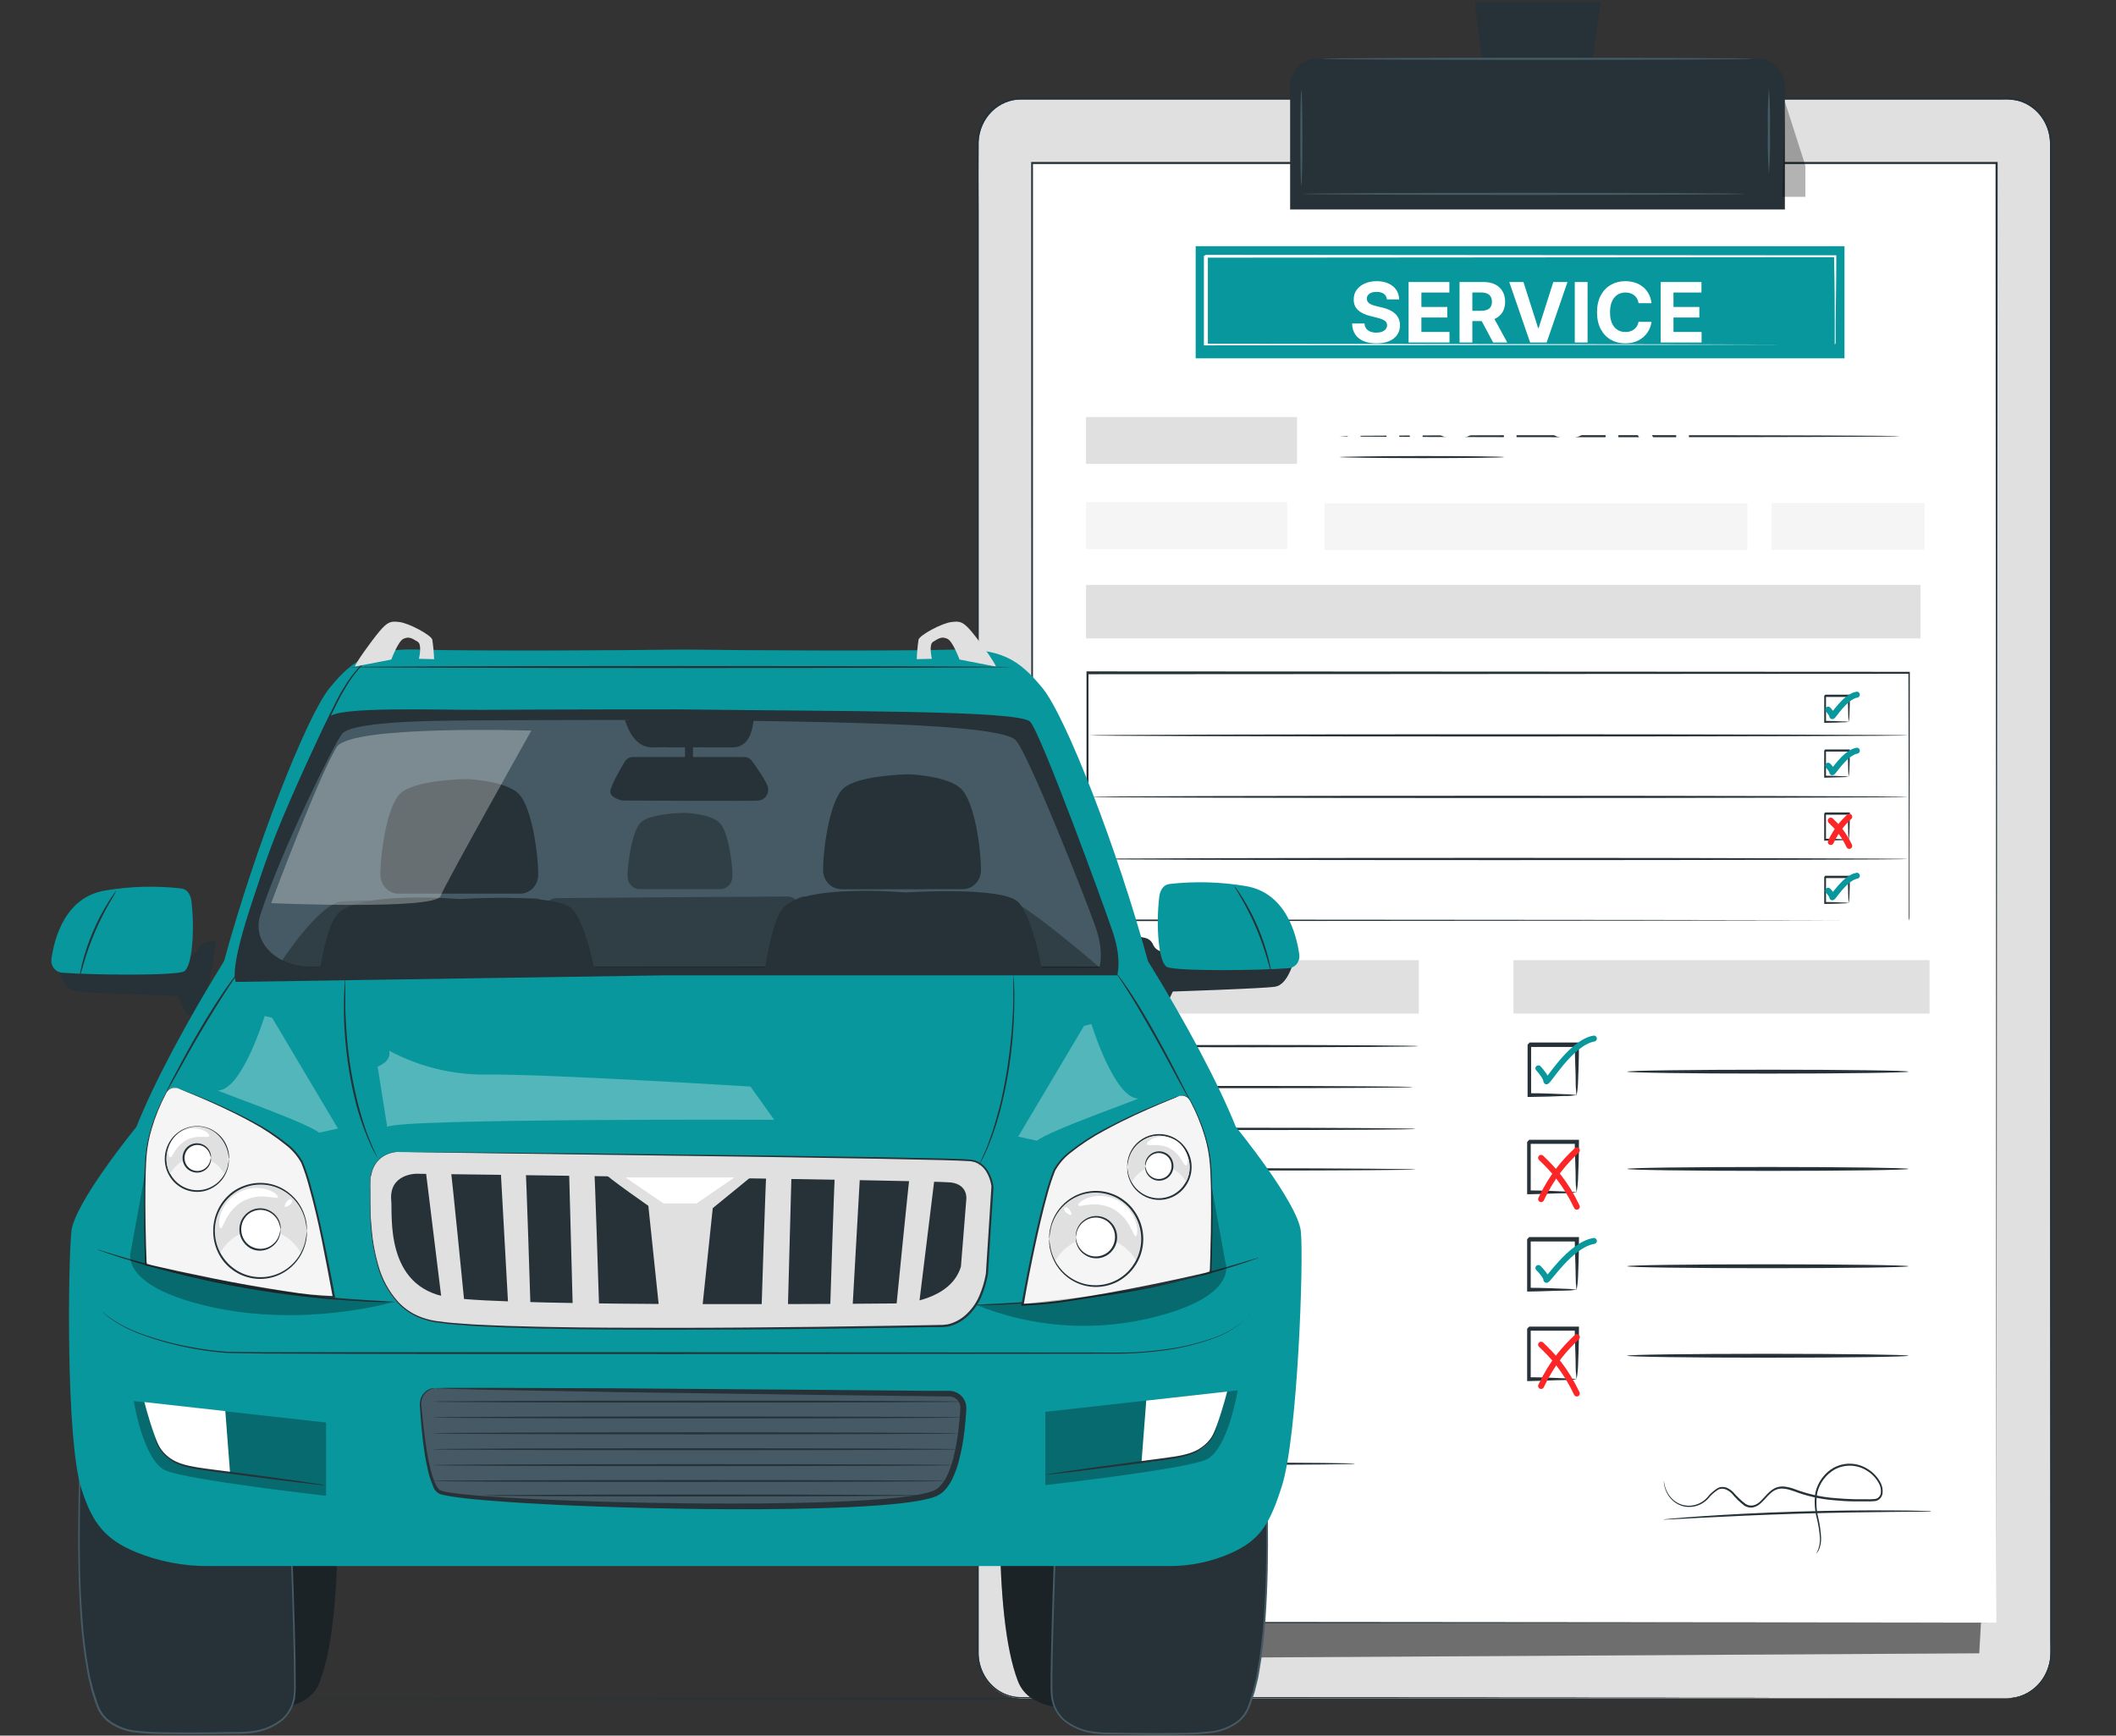
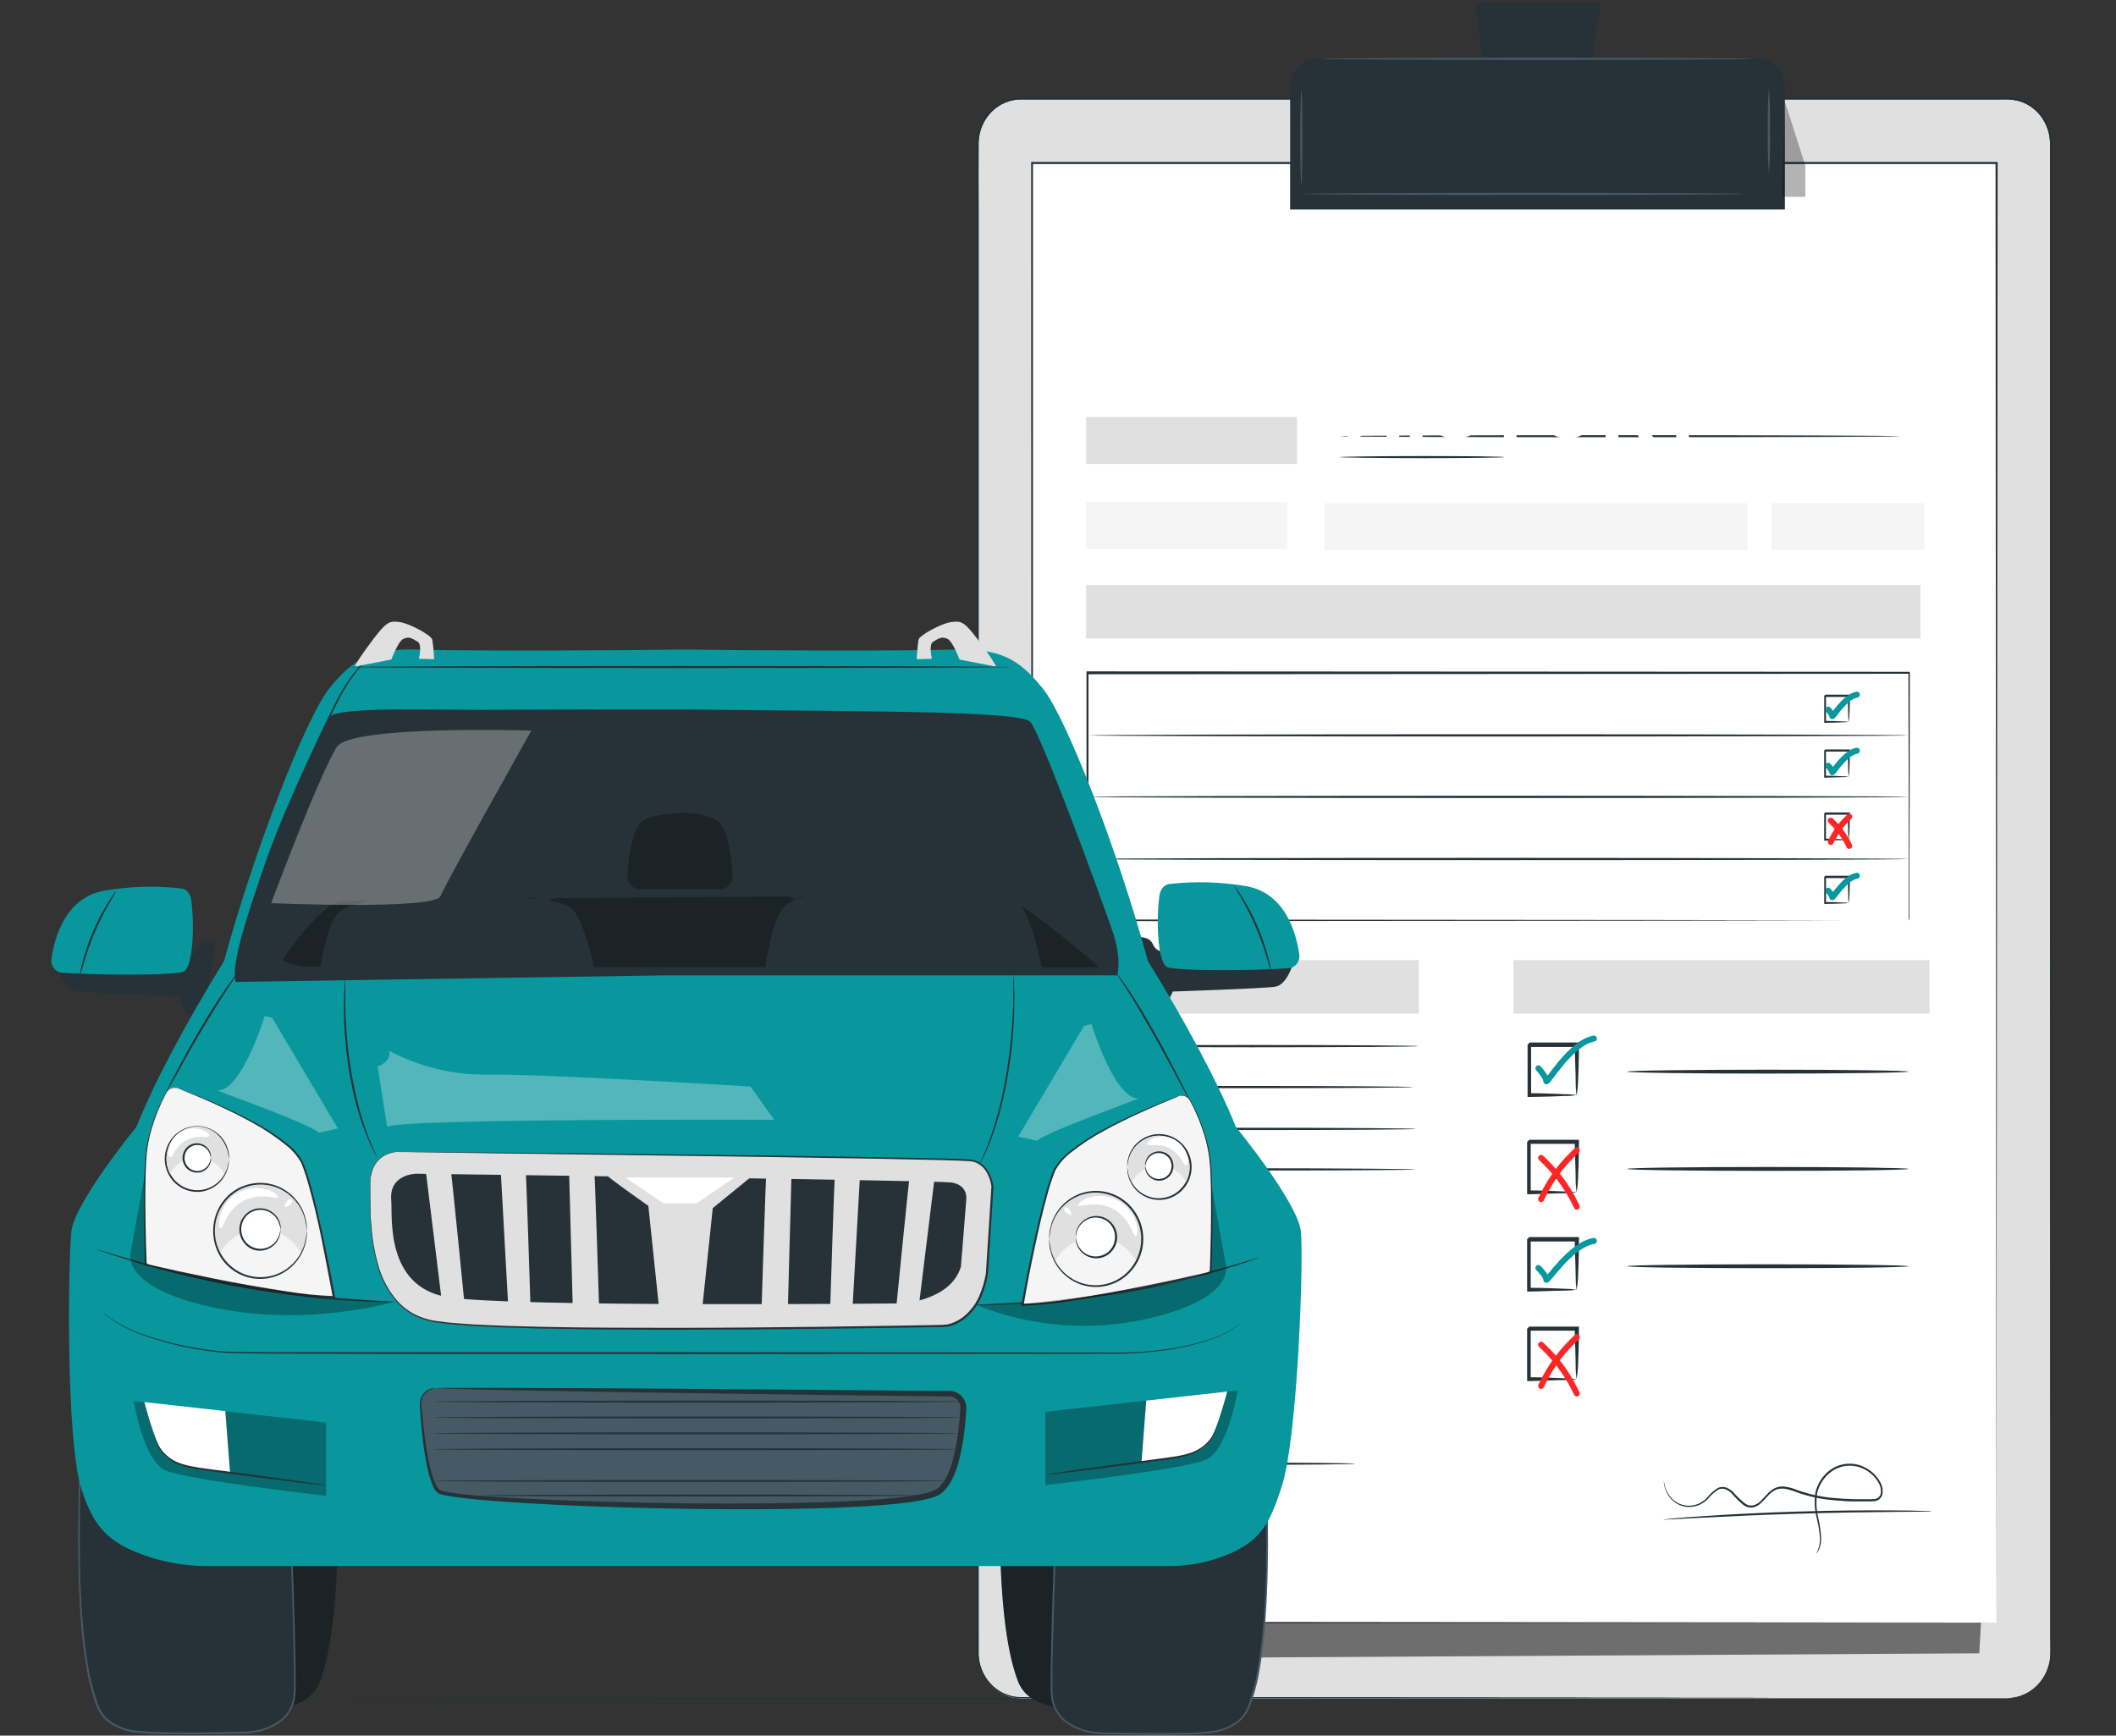
<svg xmlns="http://www.w3.org/2000/svg" width="178" height="146" viewBox="0 0 178 146" fill="none">
  <rect x="0" y="0" width="178" height="146" fill="#333333" stroke="none" />
  <path d="M178 142.883C178 142.914 138.149 142.938 89.005 142.938C39.861 142.938 0 142.914 0 142.883C0 142.852 39.841 142.83 89.005 142.83C138.17 142.83 178 142.855 178 142.883Z" fill="#263238" />
  <path d="M168.859 8.299H85.874C83.86 8.299 82.227 10.014 82.227 12.129V139.024C82.227 141.14 83.86 142.855 85.874 142.855H168.859C170.873 142.855 172.507 141.14 172.507 139.024V12.129C172.507 10.014 170.873 8.299 168.859 8.299Z" fill="#E0E0E0" />
  <path d="M168.86 142.85L169.14 142.831C169.416 142.805 169.688 142.75 169.952 142.665C170.386 142.518 170.79 142.288 171.144 141.986C171.634 141.567 172.012 141.021 172.239 140.401C172.379 140.032 172.46 139.641 172.477 139.244C172.498 138.827 172.477 138.381 172.477 137.917C172.477 136.988 172.477 135.974 172.477 134.873C172.477 132.668 172.477 130.129 172.477 127.256C172.477 115.812 172.46 99.261 172.45 78.807C172.45 68.578 172.45 57.377 172.45 45.349C172.45 39.34 172.45 33.128 172.45 26.713C172.45 23.509 172.45 20.26 172.45 16.966C172.45 15.32 172.45 13.662 172.45 11.993C172.426 11.167 172.142 10.371 171.642 9.732C171.142 9.093 170.454 8.646 169.686 8.461C169.296 8.382 168.898 8.35 168.501 8.366H85.883C84.968 8.365 84.088 8.734 83.425 9.395C82.762 10.057 82.367 10.962 82.322 11.921C82.304 13.851 82.322 15.791 82.322 17.724C82.322 21.581 82.322 25.409 82.322 29.208V51.657C82.322 66.377 82.322 80.574 82.322 94.096C82.322 107.618 82.322 120.473 82.322 132.497V136.97C82.322 137.695 82.322 138.446 82.322 139.172C82.349 139.888 82.572 140.58 82.963 141.167C83.354 141.754 83.898 142.211 84.529 142.483C84.839 142.615 85.164 142.703 85.496 142.744C85.841 142.773 86.187 142.766 86.508 142.77H90.536H105.825L151.962 142.799L105.825 142.828H90.536H86.491C86.145 142.828 85.8 142.828 85.455 142.806C85.109 142.761 84.77 142.669 84.446 142.534C83.796 142.248 83.234 141.777 82.826 141.174C82.415 140.564 82.181 139.842 82.152 139.095C82.135 138.37 82.152 137.626 82.152 136.886C82.152 135.411 82.152 133.921 82.152 132.414C82.152 120.39 82.152 107.538 82.152 94.013C82.152 80.487 82.152 66.293 82.152 51.574C82.152 44.215 82.152 36.733 82.152 29.125V17.735C82.152 15.809 82.152 13.88 82.152 11.932C82.199 10.926 82.614 9.978 83.309 9.284C84.004 8.59 84.927 8.205 85.886 8.207H168.467C168.875 8.187 169.285 8.22 169.686 8.305C170.498 8.496 171.227 8.964 171.759 9.636C172.279 10.304 172.574 11.134 172.598 11.997C172.598 13.666 172.598 15.325 172.598 16.974C172.598 20.267 172.598 23.516 172.598 26.72C172.598 33.126 172.598 39.338 172.598 45.357C172.598 57.385 172.598 68.571 172.598 78.814C172.598 99.268 172.574 115.812 172.57 127.263C172.57 130.122 172.57 132.661 172.57 134.881C172.57 135.969 172.57 136.995 172.57 137.924C172.57 138.392 172.57 138.831 172.57 139.255C172.552 139.656 172.47 140.05 172.329 140.423C172.129 140.959 171.817 141.44 171.417 141.833C171.016 142.225 170.537 142.518 170.014 142.69C169.747 142.774 169.473 142.827 169.196 142.85H168.86Z" fill="#263238" />
  <g opacity="0.3">
-     <path d="M90.792 139.508L166.495 139.073L167.362 123.715L165.044 114.451L90.102 126.748L90.792 139.508Z" fill="black" />
+     <path d="M90.792 139.508L166.495 139.073L167.362 123.715L165.044 114.451L90.102 126.748L90.792 139.508" fill="black" />
  </g>
  <path d="M168.86 142.85L169.14 142.831C169.416 142.805 169.688 142.75 169.952 142.665C170.386 142.518 170.79 142.288 171.144 141.986C171.634 141.567 172.012 141.021 172.239 140.401C172.379 140.032 172.46 139.641 172.477 139.244C172.498 138.827 172.477 138.381 172.477 137.917C172.477 136.988 172.477 135.974 172.477 134.873C172.477 132.668 172.477 130.129 172.477 127.256C172.477 115.812 172.46 99.261 172.45 78.807C172.45 68.578 172.45 57.377 172.45 45.349C172.45 39.34 172.45 33.128 172.45 26.713C172.45 23.509 172.45 20.26 172.45 16.966C172.45 15.32 172.45 13.662 172.45 11.993C172.426 11.167 172.142 10.371 171.642 9.732C171.142 9.093 170.454 8.646 169.686 8.461C169.296 8.382 168.898 8.35 168.501 8.366H85.883C84.968 8.365 84.088 8.734 83.425 9.395C82.762 10.057 82.367 10.962 82.322 11.921C82.304 13.851 82.322 15.791 82.322 17.724C82.322 21.581 82.322 25.409 82.322 29.208V51.657C82.322 66.377 82.322 80.574 82.322 94.096C82.322 107.618 82.322 120.473 82.322 132.497V136.97C82.322 137.695 82.322 138.446 82.322 139.172C82.349 139.888 82.572 140.58 82.963 141.167C83.354 141.754 83.898 142.211 84.529 142.483C84.839 142.615 85.164 142.703 85.496 142.744C85.841 142.773 86.187 142.766 86.508 142.77H90.536H105.825L151.962 142.799L105.825 142.828H90.536H86.491C86.145 142.828 85.8 142.828 85.455 142.806C85.109 142.761 84.77 142.669 84.446 142.534C83.796 142.248 83.234 141.777 82.826 141.174C82.415 140.564 82.181 139.842 82.152 139.095C82.135 138.37 82.152 137.626 82.152 136.886C82.152 135.411 82.152 133.921 82.152 132.414C82.152 120.39 82.152 107.538 82.152 94.013C82.152 80.487 82.152 66.293 82.152 51.574C82.152 44.215 82.152 36.733 82.152 29.125V17.735C82.152 15.809 82.152 13.88 82.152 11.932C82.199 10.926 82.614 9.978 83.309 9.284C84.004 8.59 84.927 8.205 85.886 8.207H168.467C168.875 8.187 169.285 8.22 169.686 8.305C170.498 8.496 171.227 8.964 171.759 9.636C172.279 10.304 172.574 11.134 172.598 11.997C172.598 13.666 172.598 15.325 172.598 16.974C172.598 20.267 172.598 23.516 172.598 26.72C172.598 33.126 172.598 39.338 172.598 45.357C172.598 57.385 172.598 68.571 172.598 78.814C172.598 99.268 172.574 115.812 172.57 127.263C172.57 130.122 172.57 132.661 172.57 134.881C172.57 135.969 172.57 136.995 172.57 137.924C172.57 138.392 172.57 138.831 172.57 139.255C172.552 139.656 172.47 140.05 172.329 140.423C172.129 140.959 171.817 141.44 171.417 141.833C171.016 142.225 170.537 142.518 170.014 142.69C169.747 142.774 169.473 142.827 169.196 142.85H168.86Z" fill="#263238" />
  <g opacity="0.3">
    <path d="M90.792 139.508L166.495 139.073L167.362 123.715L165.044 114.451L90.102 126.748L90.792 139.508Z" fill="black" />
  </g>
  <path d="M167.94 13.719H86.797V136.497H167.94V13.719Z" fill="white" />
  <path d="M167.944 136.499C167.944 135.774 167.913 86.179 167.868 13.717L167.944 13.797H86.811L86.894 13.71C86.894 59.819 86.894 102.418 86.894 136.492L86.825 136.419L167.968 136.492L86.825 136.561H86.76V136.492C86.76 102.418 86.76 59.819 86.742 13.71V13.623H86.835H167.968H168.044V13.703C167.968 86.179 167.944 135.792 167.944 136.499Z" fill="#263238" />
-   <path d="M155.161 20.711H100.582V30.142H155.161V20.711Z" fill="#08979C" />
  <path d="M109.108 35.078H91.359V39.025H109.108V35.078Z" fill="#E0E0E0" />
  <path d="M146.995 42.328H111.422V46.275H146.995V42.328Z" fill="#F5F5F5" />
  <path d="M108.282 42.246H91.359V46.193H108.282V42.246Z" fill="#F5F5F5" />
  <path d="M161.898 42.315H149.027V46.261H161.898V42.315Z" fill="#F5F5F5" />
  <path d="M161.556 49.207H91.359V53.701H161.556V49.207Z" fill="#E0E0E0" />
  <path d="M119.354 80.766H91.359V85.26H119.354V80.766Z" fill="#E0E0E0" />
  <path d="M162.316 80.766H127.316V85.26H162.316V80.766Z" fill="#E0E0E0" />
  <path d="M119.333 88.002C119.333 88.053 113.07 88.096 105.346 88.096C97.622 88.096 91.359 88.053 91.359 88.002C91.359 87.951 97.622 87.904 105.346 87.904C113.07 87.904 119.333 87.948 119.333 88.002Z" fill="#263238" />
  <path d="M118.867 91.442C118.867 91.496 112.707 91.536 105.115 91.536C97.522 91.536 91.359 91.496 91.359 91.442C91.359 91.388 97.515 91.348 105.115 91.348C112.714 91.348 118.867 91.402 118.867 91.442Z" fill="#263238" />
  <path d="M119.105 94.965C119.105 95.016 112.887 95.059 105.232 95.059C97.577 95.059 91.359 95.016 91.359 94.965C91.359 94.914 97.577 94.867 105.232 94.867C112.887 94.867 119.105 94.911 119.105 94.965Z" fill="#263238" />
  <path d="M119.105 98.371C119.105 98.422 112.887 98.465 105.232 98.465C97.577 98.465 91.359 98.422 91.359 98.371C91.359 98.32 97.577 98.273 105.232 98.273C112.887 98.273 119.105 98.335 119.105 98.371Z" fill="#263238" />
  <path d="M160.545 90.146C160.545 90.235 155.246 90.31 148.713 90.31C142.181 90.31 136.879 90.235 136.879 90.146C136.879 90.058 142.175 89.982 148.713 89.982C155.251 89.982 160.545 90.052 160.545 90.146Z" fill="#263238" />
  <path d="M132.624 92.164C132.57 91.76 132.545 91.352 132.548 90.944C132.548 90.193 132.485 89.148 132.472 87.907L132.624 88.068H128.627L128.799 87.879V89.008C128.799 89.387 128.799 89.752 128.799 90.109C128.799 90.811 128.799 91.512 128.799 92.115L128.647 91.961C129.816 91.961 130.791 92.01 131.497 92.038C131.88 92.04 132.264 92.066 132.645 92.115C132.297 92.176 131.945 92.202 131.593 92.192C130.902 92.227 129.878 92.263 128.647 92.276H128.502V92.115C128.502 91.491 128.502 90.818 128.502 90.109C128.502 89.752 128.502 89.408 128.502 89.008V87.879C128.35 88.047 128.716 87.654 128.675 87.697H132.672H132.824V87.851C132.824 89.162 132.776 90.249 132.748 90.986C132.737 91.382 132.696 91.775 132.624 92.164Z" fill="#263238" />
  <path d="M155.514 60.746C155.487 60.537 155.475 60.326 155.476 60.115C155.476 59.727 155.445 59.186 155.438 58.544L155.514 58.627H153.518L153.605 58.529V59.114C153.605 59.309 153.605 59.498 153.605 59.683C153.605 60.046 153.605 60.408 153.605 60.72L153.529 60.641C154.112 60.641 154.599 60.666 154.951 60.681C155.143 60.681 155.334 60.695 155.525 60.72C155.351 60.752 155.175 60.765 155 60.76C154.654 60.778 154.143 60.797 153.529 60.804H153.456V60.72C153.456 60.398 153.456 60.049 153.456 59.683C153.456 59.498 153.456 59.32 153.456 59.114V58.529C153.38 58.617 153.563 58.413 153.542 58.435H155.538H155.614V58.515C155.614 59.193 155.59 59.756 155.576 60.136C155.571 60.341 155.55 60.545 155.514 60.746Z" fill="#263238" />
  <path d="M155.514 75.98C155.487 75.771 155.475 75.56 155.476 75.349C155.476 74.961 155.445 74.42 155.438 73.778L155.514 73.862H153.518L153.605 73.764V74.348C153.605 74.544 153.605 74.732 153.605 74.917C153.605 75.28 153.605 75.643 153.605 75.955L153.529 75.875C154.112 75.875 154.599 75.9 154.951 75.915C155.143 75.916 155.334 75.929 155.525 75.955C155.351 75.986 155.175 75.999 155 75.995C154.654 76.013 154.143 76.031 153.529 76.038H153.456V75.955C153.456 75.632 153.456 75.284 153.456 74.917C153.456 74.732 153.456 74.555 153.456 74.348V73.764C153.38 73.851 153.563 73.648 153.542 73.67H155.538H155.614V73.749C155.614 74.428 155.59 74.99 155.576 75.371C155.571 75.575 155.55 75.779 155.514 75.98Z" fill="#263238" />
  <path d="M160.545 98.327C160.545 98.42 155.246 98.494 148.713 98.494C142.181 98.494 136.879 98.42 136.879 98.327C136.879 98.234 142.175 98.166 148.713 98.166C155.251 98.166 160.545 98.24 160.545 98.327Z" fill="#263238" />
-   <path d="M160.545 114.042C160.545 114.134 155.246 114.209 148.713 114.209C142.181 114.209 136.879 114.134 136.879 114.042C136.879 113.949 142.175 113.881 148.713 113.881C155.251 113.881 160.545 113.955 160.545 114.042Z" fill="#263238" />
  <path d="M132.622 100.306C132.568 99.903 132.542 99.496 132.545 99.089C132.545 98.34 132.483 97.297 132.469 96.059L132.622 96.22H128.59L128.765 96.038V97.199C128.765 97.57 128.765 97.941 128.765 98.298C128.765 98.998 128.765 99.697 128.765 100.299L128.611 100.138C129.79 100.138 130.774 100.194 131.485 100.222C131.872 100.224 132.259 100.25 132.643 100.299C132.292 100.355 131.938 100.381 131.583 100.376C130.885 100.376 129.853 100.439 128.611 100.46H128.465V100.299C128.465 99.669 128.465 99.005 128.465 98.298C128.465 97.941 128.465 97.598 128.465 97.199V96.059L128.639 95.877H132.671H132.824V96.031C132.824 97.339 132.775 98.424 132.748 99.159C132.734 99.544 132.692 99.927 132.622 100.306Z" fill="#263238" />
  <path d="M132.622 116.021C132.568 115.617 132.542 115.211 132.545 114.804C132.545 114.055 132.483 113.012 132.469 111.774L132.622 111.935H128.59L128.765 111.753V112.914C128.765 113.285 128.765 113.656 128.765 114.013C128.765 114.713 128.765 115.412 128.765 116.014L128.611 115.853C129.79 115.853 130.774 115.909 131.485 115.937C131.872 115.939 132.259 115.965 132.643 116.014C132.292 116.07 131.938 116.095 131.583 116.091C130.885 116.091 129.853 116.154 128.611 116.175H128.465V116.014C128.465 115.384 128.465 114.72 128.465 114.013C128.465 113.656 128.465 113.313 128.465 112.914V111.774L128.639 111.592H132.671H132.824V111.746C132.824 113.054 132.775 114.139 132.748 114.873C132.734 115.259 132.692 115.642 132.622 116.021Z" fill="#263238" />
  <path d="M155.511 65.339C155.484 65.13 155.472 64.919 155.473 64.708C155.473 64.32 155.442 63.779 155.435 63.137L155.511 63.221H153.515L153.602 63.126V63.728C153.602 63.921 153.602 64.113 153.602 64.298C153.602 64.661 153.602 65.023 153.602 65.335L153.526 65.252C154.109 65.252 154.596 65.281 154.948 65.296C155.14 65.296 155.331 65.31 155.522 65.335C155.348 65.364 155.172 65.378 154.997 65.375C154.651 65.375 154.14 65.408 153.526 65.419H153.453V65.335C153.453 65.009 153.453 64.664 153.453 64.298C153.453 64.113 153.453 63.935 153.453 63.728V63.137L153.539 63.043H155.535H155.611V63.123C155.611 63.801 155.587 64.363 155.573 64.744C155.567 64.944 155.546 65.143 155.511 65.339Z" fill="#263238" />
  <path d="M160.545 106.515C160.545 106.61 155.246 106.679 148.713 106.679C142.181 106.679 136.879 106.61 136.879 106.515C136.879 106.421 142.175 106.352 148.713 106.352C155.251 106.352 160.545 106.427 160.545 106.515Z" fill="#263238" />
  <path d="M132.622 108.532C132.569 108.125 132.543 107.715 132.545 107.305C132.545 106.555 132.483 105.518 132.469 104.278L132.622 104.432H128.59C128.556 104.474 128.918 104.082 128.765 104.25V105.378C128.765 105.756 128.765 106.121 128.765 106.478C128.765 107.179 128.765 107.88 128.765 108.49L128.611 108.328C129.79 108.328 130.774 108.377 131.485 108.405C131.872 108.407 132.259 108.435 132.643 108.49C132.292 108.541 131.938 108.566 131.583 108.567C130.885 108.567 129.853 108.63 128.611 108.644H128.465V108.483C128.465 107.852 128.465 107.179 128.465 106.471C128.465 106.114 128.465 105.77 128.465 105.371V104.243L128.639 104.061H132.671H132.824V104.257C132.824 105.567 132.775 106.646 132.748 107.389C132.734 107.773 132.692 108.154 132.622 108.532Z" fill="#263238" />
  <path d="M155.511 70.656C155.485 70.445 155.472 70.234 155.473 70.021C155.473 69.633 155.442 69.096 155.435 68.454L155.511 68.534H153.515C153.498 68.556 153.678 68.353 153.602 68.44V69.024C153.602 69.22 153.602 69.408 153.602 69.593C153.602 69.956 153.602 70.319 153.602 70.634L153.526 70.551C154.109 70.551 154.596 70.576 154.948 70.591C155.14 70.592 155.332 70.606 155.522 70.634C155.348 70.661 155.172 70.674 154.997 70.674C154.651 70.674 154.14 70.707 153.526 70.714H153.453V70.631C153.453 70.304 153.453 69.956 153.453 69.59C153.453 69.405 153.453 69.227 153.453 69.02V68.436L153.539 68.342H155.535H155.611V68.443C155.611 69.122 155.587 69.68 155.573 70.065C155.567 70.263 155.546 70.461 155.511 70.656Z" fill="#263238" />
  <path d="M160.569 77.442C160.569 77.442 160.569 77.319 160.569 77.079C160.569 76.84 160.569 76.488 160.569 76.027C160.569 75.099 160.569 73.728 160.569 71.947C160.569 68.388 160.552 63.191 160.538 56.618L160.593 56.676L91.478 56.716L91.564 56.618C91.564 63.782 91.564 70.764 91.564 77.438L91.481 77.348L140.844 77.388L155.353 77.417H159.253H160.261H159.263H155.38L140.903 77.442L91.481 77.486H91.398V77.391C91.398 70.717 91.398 63.735 91.398 56.571V56.477H91.488L160.603 56.513H160.655V56.622C160.655 63.209 160.634 68.421 160.628 71.987C160.628 73.76 160.628 75.128 160.628 76.053C160.628 76.51 160.628 76.858 160.628 77.094C160.628 77.329 160.569 77.442 160.569 77.442Z" fill="#263238" />
  <path d="M160.566 61.86C160.566 61.91 145.135 61.954 126.105 61.954C107.075 61.954 91.641 61.91 91.641 61.86C91.641 61.809 107.068 61.766 126.105 61.766C145.142 61.766 160.566 61.809 160.566 61.86Z" fill="#263238" />
  <path d="M160.566 67.032C160.566 67.086 145.135 67.129 126.105 67.129C107.075 67.129 91.641 67.086 91.641 67.032C91.641 66.977 107.068 66.938 126.105 66.938C145.142 66.938 160.566 66.981 160.566 67.032Z" fill="#263238" />
  <path d="M160.566 72.258C160.566 72.313 145.135 72.352 126.105 72.352C107.075 72.352 91.641 72.313 91.641 72.258C91.641 72.204 107.068 72.164 126.105 72.164C145.142 72.164 160.566 72.218 160.566 72.258Z" fill="#263238" />
  <path d="M159.829 36.692C159.829 36.743 149.276 36.779 136.26 36.779C123.244 36.779 112.688 36.743 112.688 36.692C112.688 36.642 123.241 36.605 136.26 36.605C149.28 36.605 159.829 36.645 159.829 36.692Z" fill="#263238" />
  <path d="M126.538 38.45C126.538 38.497 123.429 38.537 119.612 38.537C115.795 38.537 112.676 38.483 112.676 38.45C112.676 38.418 115.785 38.363 119.602 38.363C123.419 38.363 126.538 38.4 126.538 38.45Z" fill="#263238" />
  <path d="M113.998 123.127C113.998 123.178 109.807 123.218 104.643 123.218C99.479 123.218 95.285 123.178 95.285 123.127C95.285 123.077 99.472 123.033 104.643 123.033C109.814 123.033 113.998 123.077 113.998 123.127Z" fill="#263238" />
  <path d="M152.78 130.706C152.78 130.706 152.838 130.593 152.932 130.379C153.055 130.058 153.111 129.713 153.094 129.367C153.054 128.819 152.969 128.275 152.838 127.742C152.647 127.029 152.604 126.28 152.714 125.548C152.818 125.106 153.009 124.693 153.275 124.334C153.54 123.975 153.874 123.678 154.255 123.462C154.7 123.224 155.195 123.109 155.694 123.127C156.193 123.145 156.68 123.297 157.108 123.567C157.58 123.85 157.965 124.268 158.22 124.771C158.353 125.043 158.402 125.351 158.358 125.653C158.329 125.814 158.25 125.961 158.136 126.073C158.021 126.184 157.875 126.254 157.719 126.273C157.434 126.298 157.148 126.306 156.863 126.295H156.006C155.429 126.295 154.845 126.255 154.255 126.197C153.1 126.105 151.963 125.847 150.876 125.428C150.361 125.247 149.809 125.109 149.342 125.337C148.876 125.566 148.569 126.03 148.182 126.393C147.991 126.592 147.752 126.732 147.491 126.799C147.229 126.85 146.959 126.798 146.731 126.654C146.353 126.357 146.006 126.019 145.695 125.646C145.544 125.486 145.363 125.362 145.163 125.283C144.974 125.21 144.767 125.21 144.579 125.283C144.235 125.489 143.929 125.76 143.677 126.081C143.423 126.346 143.112 126.544 142.77 126.657C142.428 126.77 142.065 126.795 141.712 126.73C141.178 126.628 140.701 126.313 140.382 125.852C140.182 125.568 140.047 125.239 139.988 124.891C139.968 124.771 139.961 124.65 139.967 124.528C139.967 124.528 139.967 124.655 140.023 124.891C140.095 125.228 140.236 125.543 140.437 125.816C140.752 126.252 141.215 126.544 141.729 126.632C142.065 126.69 142.41 126.662 142.734 126.551C143.058 126.44 143.352 126.249 143.591 125.994C143.851 125.657 144.169 125.374 144.527 125.159C144.747 125.063 144.992 125.054 145.218 125.134C145.438 125.22 145.638 125.353 145.805 125.526C146.117 125.89 146.465 126.22 146.841 126.509C147.037 126.634 147.27 126.677 147.494 126.629C147.727 126.568 147.939 126.443 148.109 126.266C148.479 125.903 148.8 125.435 149.308 125.178C149.571 125.058 149.86 125.015 150.144 125.054C150.424 125.092 150.7 125.161 150.966 125.261C152.042 125.671 153.165 125.925 154.306 126.016C154.89 126.07 155.471 126.099 156.034 126.113H156.887C157.162 126.128 157.438 126.122 157.712 126.095C157.834 126.084 157.948 126.031 158.038 125.945C158.128 125.86 158.19 125.746 158.213 125.62C158.251 125.357 158.208 125.088 158.092 124.851C157.855 124.379 157.496 123.987 157.056 123.719C156.652 123.461 156.191 123.315 155.718 123.295C155.245 123.274 154.775 123.381 154.351 123.603C153.987 123.807 153.667 124.088 153.411 124.428C153.156 124.769 152.97 125.161 152.866 125.58C152.754 126.295 152.788 127.027 152.966 127.728C153.09 128.267 153.166 128.817 153.194 129.371C153.204 129.725 153.136 130.076 152.994 130.397C152.933 130.508 152.862 130.611 152.78 130.706Z" fill="#263238" />
  <path d="M162.475 127.16C162.399 127.168 162.323 127.168 162.247 127.16H161.587L159.169 127.182C157.128 127.2 154.309 127.24 151.193 127.334C148.077 127.428 145.262 127.562 143.224 127.668L140.806 127.795L140.146 127.824C140.07 127.832 139.994 127.832 139.918 127.824C139.993 127.806 140.069 127.795 140.146 127.791L140.799 127.726C141.369 127.675 142.181 127.613 143.217 127.541C145.255 127.403 148.074 127.247 151.19 127.153C154.305 127.058 157.128 127.037 159.169 127.055C160.206 127.055 161.017 127.073 161.587 127.091L162.247 127.113C162.325 127.119 162.401 127.135 162.475 127.16Z" fill="#263238" />
  <path d="M154.339 29.002C154.339 29.002 154.339 28.954 154.339 28.87C154.339 28.785 154.339 28.654 154.339 28.504C154.339 28.162 154.339 27.674 154.339 27.04C154.339 25.766 154.339 23.917 154.282 21.578L154.376 21.633L101.443 21.674L101.607 21.578V29.009L101.443 28.914L139.167 28.958L150.309 28.983H153.314H154.1H154.37H154.119H153.358H150.384L139.281 29.012L101.431 29.053H101.273V28.961C101.273 26.564 101.273 24.075 101.273 21.531L101.437 21.436L154.37 21.476H154.471V21.531C154.471 23.884 154.427 25.744 154.414 27.021C154.414 27.647 154.414 28.119 154.414 28.485C154.414 28.643 154.414 28.764 154.414 28.851C154.398 28.903 154.373 28.953 154.339 29.002Z" fill="white" />
  <path d="M110.724 4.947H147.959C148.539 4.947 149.095 5.189 149.505 5.62C149.915 6.05 150.146 6.634 150.146 7.243V17.621H108.527V7.243C108.527 6.941 108.584 6.641 108.695 6.362C108.805 6.083 108.967 5.829 109.171 5.616C109.376 5.403 109.618 5.234 109.884 5.119C110.151 5.004 110.436 4.946 110.724 4.947Z" fill="#263238" />
  <path d="M134.638 0.18H124.051L125.287 9.712H133.264L134.638 0.18Z" fill="#263238" />
  <path d="M147.479 4.946C147.479 4.997 139.362 5.037 129.351 5.037C119.34 5.037 111.219 4.997 111.219 4.946C111.219 4.895 119.337 4.855 129.351 4.855C139.365 4.855 147.479 4.895 147.479 4.946Z" fill="#455A64" />
  <path d="M109.47 15.574C109.421 15.574 109.383 13.782 109.383 11.584C109.383 9.386 109.421 7.594 109.47 7.594C109.519 7.594 109.558 9.386 109.558 11.584C109.558 13.782 109.519 15.574 109.47 15.574Z" fill="#455A64" />
  <path d="M148.802 14.624C148.714 13.417 148.685 12.206 148.714 10.996C148.685 9.787 148.714 8.576 148.802 7.369C148.889 8.576 148.919 9.787 148.889 10.996C148.919 12.206 148.89 13.417 148.802 14.624Z" fill="#455A64" />
  <path d="M146.79 16.309C146.79 16.36 138.458 16.4 128.182 16.4C117.905 16.4 109.562 16.356 109.562 16.309C109.562 16.262 117.894 16.219 128.175 16.219C138.455 16.219 146.79 16.259 146.79 16.309Z" fill="#455A64" />
  <g opacity="0.3">
    <path d="M150.151 8.57L151.87 13.931V16.558H149.93L150.151 8.57Z" fill="black" />
  </g>
  <path d="M86.506 105.514C86.506 105.514 84.942 103.921 84.507 113.563C84.085 122.66 83.469 135.78 85.624 141.409C85.857 142.023 86.276 142.54 86.816 142.88C87.392 143.235 88.03 143.468 88.692 143.566C90.569 143.862 97.975 143.694 97.975 143.694C97.975 143.694 102.181 143.694 102.244 140.181C102.297 137.291 102.244 131.002 102.244 131.002L86.506 105.514Z" fill="#263238" />
  <g opacity="0.3">
    <path d="M86.514 105.514C86.514 105.514 84.95 103.921 84.515 113.563C84.093 122.66 83.477 135.78 85.632 141.409C85.865 142.023 86.284 142.54 86.823 142.88C87.4 143.235 88.038 143.468 88.7 143.566C90.576 143.862 97.982 143.694 97.982 143.694C97.982 143.694 102.189 143.694 102.252 140.181C102.305 137.291 102.252 131.002 102.252 131.002L86.514 105.514Z" fill="black" />
  </g>
  <path d="M104.192 107.631C104.192 107.631 105.755 106.039 106.193 115.677C106.612 124.777 107.228 137.894 105.077 143.523C104.842 144.138 104.423 144.656 103.882 144.997C103.306 145.353 102.668 145.585 102.005 145.68C100.129 145.976 92.723 145.812 92.723 145.812C92.723 145.812 88.519 145.812 88.454 142.298C88.404 139.405 88.782 129.273 88.782 129.273L104.192 107.631Z" fill="#263238" />
  <path d="M104.198 107.634L104.129 107.739C104.082 107.812 104.01 107.914 103.92 108.045L103.097 109.221C102.368 110.252 101.308 111.753 99.97 113.657L88.861 129.319V129.28C88.751 132.462 88.632 135.877 88.548 139.46C88.532 140.357 88.516 141.266 88.529 142.179C88.529 142.409 88.567 142.629 88.582 142.856C88.602 142.967 88.629 143.076 88.66 143.184C88.684 143.297 88.717 143.407 88.76 143.513C88.935 143.935 89.195 144.311 89.524 144.616C90.249 145.204 91.115 145.569 92.026 145.67C92.489 145.73 92.957 145.756 93.424 145.749L94.847 145.769C96.482 145.785 98.099 145.792 99.691 145.769C100.477 145.761 101.262 145.709 102.043 145.614C102.8 145.502 103.519 145.198 104.139 144.728C104.424 144.485 104.663 144.187 104.842 143.851C104.999 143.505 105.13 143.147 105.233 142.78C105.354 142.42 105.453 142.053 105.53 141.68L105.665 141.132C105.702 140.944 105.73 140.761 105.765 140.577C106.023 139.129 106.203 137.668 106.303 136.199C106.509 133.332 106.541 130.596 106.525 128.041C106.509 125.486 106.434 123.099 106.353 120.925C106.168 116.58 106.087 113.043 105.69 110.649C105.499 109.454 105.277 108.518 104.939 107.976C104.786 107.703 104.567 107.546 104.404 107.569C104.324 107.573 104.247 107.603 104.182 107.654C104.195 107.637 104.211 107.622 104.229 107.611C104.282 107.577 104.342 107.556 104.404 107.552C104.576 107.523 104.808 107.684 104.967 107.96C105.318 108.505 105.549 109.441 105.752 110.639C106.168 113.043 106.268 116.574 106.469 120.922C106.556 123.096 106.634 125.48 106.659 128.038C106.684 130.596 106.659 133.339 106.453 136.212C106.359 137.678 106.187 139.137 105.937 140.583C105.902 140.77 105.874 140.958 105.837 141.145L105.702 141.7C105.619 142.076 105.515 142.447 105.39 142.81C105.285 143.187 105.15 143.554 104.986 143.907C104.8 144.264 104.548 144.578 104.245 144.833C103.605 145.321 102.861 145.638 102.078 145.756C101.288 145.853 100.495 145.905 99.701 145.913C98.106 145.953 96.489 145.946 94.853 145.913L93.427 145.893C92.953 145.9 92.48 145.873 92.01 145.815C91.069 145.707 90.175 145.327 89.427 144.718C89.08 144.396 88.805 143.998 88.623 143.552C88.578 143.446 88.544 143.336 88.52 143.224C88.485 143.11 88.457 142.995 88.435 142.879C88.42 142.646 88.382 142.409 88.379 142.179C88.379 141.26 88.379 140.353 88.404 139.453C88.479 135.867 88.598 132.449 88.717 129.273V129.25V129.234C93.305 122.81 97.161 117.411 99.876 113.602L103.041 109.191L103.882 108.028L104.098 107.733C104.129 107.698 104.163 107.665 104.198 107.634Z" fill="#455A64" />
  <path d="M26.01 105.596C26.01 105.596 27.574 104.004 28.012 113.645C28.434 122.742 29.05 135.862 26.895 141.491C26.661 142.105 26.241 142.622 25.7 142.962C25.124 143.318 24.486 143.551 23.824 143.648C21.947 143.944 14.541 143.777 14.541 143.777C14.541 143.777 10.338 143.777 10.272 140.263C10.222 137.373 10.272 131.084 10.272 131.084L26.01 105.596Z" fill="#263238" />
  <g opacity="0.3">
    <path d="M26.01 105.596C26.01 105.596 27.574 104.004 28.012 113.645C28.434 122.742 29.05 135.862 26.895 141.491C26.661 142.105 26.241 142.622 25.7 142.962C25.124 143.318 24.486 143.551 23.824 143.648C21.947 143.944 14.541 143.777 14.541 143.777C14.541 143.777 10.338 143.777 10.272 140.263C10.222 137.373 10.272 131.084 10.272 131.084L26.01 105.596Z" fill="black" />
  </g>
  <path d="M9.076 107.592C9.076 107.592 7.513 106 7.078 115.638C6.656 124.738 6.039 137.858 8.194 143.484C8.427 144.1 8.847 144.619 9.389 144.958C9.966 145.314 10.603 145.547 11.265 145.645C13.142 145.94 20.548 145.773 20.548 145.773C20.548 145.773 24.755 145.773 24.817 142.259C24.87 139.369 24.504 129.234 24.504 129.234L9.076 107.592Z" fill="#263238" />
  <path d="M9.07 107.593L9.148 107.692L9.367 107.987L10.221 109.15L13.383 113.56L24.542 129.193V129.212V129.232C24.658 132.414 24.78 135.833 24.855 139.412C24.855 140.309 24.886 141.215 24.877 142.135C24.877 142.365 24.839 142.601 24.82 142.834C24.82 142.953 24.764 143.064 24.739 143.179C24.714 143.292 24.678 143.402 24.633 143.508C24.451 143.955 24.177 144.353 23.829 144.673C23.082 145.283 22.189 145.663 21.249 145.77C20.778 145.831 20.303 145.857 19.829 145.849L18.406 145.869C16.77 145.889 15.15 145.892 13.558 145.869C12.764 145.86 11.971 145.809 11.181 145.715C10.397 145.595 9.652 145.277 9.011 144.788C8.709 144.533 8.457 144.219 8.27 143.862C8.107 143.509 7.972 143.142 7.866 142.765C7.742 142.402 7.638 142.031 7.553 141.655L7.422 141.1C7.385 140.913 7.353 140.726 7.319 140.542C7.062 139.089 6.884 137.622 6.784 136.148C6.584 133.275 6.559 130.536 6.581 127.974C6.603 125.413 6.684 123.032 6.768 120.858C6.969 116.513 7.081 112.976 7.485 110.575C7.688 109.377 7.919 108.441 8.27 107.895C8.32 107.78 8.399 107.681 8.499 107.609C8.599 107.538 8.715 107.496 8.836 107.488C8.897 107.493 8.956 107.515 9.008 107.551C9.025 107.561 9.041 107.575 9.055 107.59C8.99 107.54 8.913 107.51 8.833 107.505C8.67 107.482 8.451 107.639 8.298 107.915C7.963 108.457 7.741 109.39 7.547 110.585C7.153 112.986 7.069 116.516 6.884 120.861C6.806 123.035 6.734 125.419 6.715 127.977C6.696 130.536 6.715 133.271 6.934 136.138C7.036 137.606 7.216 139.066 7.472 140.513C7.506 140.696 7.538 140.884 7.575 141.068L7.719 141.623C7.805 141.994 7.909 142.36 8.032 142.719C8.137 143.087 8.268 143.445 8.426 143.79C8.603 144.128 8.842 144.427 9.13 144.667C9.748 145.137 10.466 145.441 11.222 145.554C12.004 145.648 12.79 145.7 13.577 145.708C15.169 145.747 16.783 145.741 18.419 145.708L19.841 145.688C20.309 145.695 20.776 145.67 21.239 145.613C22.15 145.508 23.016 145.142 23.741 144.555C24.069 144.25 24.328 143.874 24.502 143.452C24.546 143.346 24.58 143.236 24.602 143.123C24.634 143.016 24.66 142.906 24.68 142.795C24.698 142.568 24.733 142.348 24.736 142.122C24.736 141.206 24.736 140.299 24.714 139.403C24.642 135.813 24.526 132.398 24.401 129.222V129.261L13.305 113.616L10.177 109.18C9.821 108.667 9.552 108.273 9.355 108.004L9.145 107.698L9.07 107.593Z" fill="#455A64" />
  <path d="M108.715 81.2C108.715 81.2 108.246 82.842 107.276 82.999C106.306 83.157 98.66 83.406 98.66 83.406L97.912 84.97H96.474L95.426 78.707L96.317 78.894C96.466 78.924 96.605 78.99 96.724 79.089C96.843 79.187 96.937 79.314 96.999 79.459C97.067 79.619 97.175 79.757 97.312 79.859C97.448 79.96 97.608 80.022 97.775 80.037L108.715 81.2Z" fill="#263238" />
  <path d="M108.399 81.445C108.531 81.437 108.66 81.401 108.779 81.339C108.897 81.276 109.002 81.189 109.086 81.082C109.171 80.975 109.233 80.85 109.27 80.717C109.307 80.583 109.317 80.443 109.299 80.305C109.049 78.515 108.126 75.05 104.724 74.525C102.621 74.177 100.485 74.121 98.368 74.361C97.84 74.43 97.58 74.916 97.515 75.454C97.227 77.914 97.462 80.962 98.159 81.336C98.856 81.71 105.915 81.645 108.399 81.445Z" fill="#08979C" />
  <path d="M103.833 74.541C103.91 74.612 103.978 74.694 104.034 74.784C104.152 74.945 104.318 75.188 104.509 75.493C105.507 77.088 106.253 78.841 106.72 80.686C106.808 81.037 106.87 81.326 106.905 81.526C106.932 81.628 106.945 81.733 106.942 81.838C106.917 81.838 106.814 81.408 106.611 80.715C106.348 79.814 106.035 78.93 105.672 78.068C105.305 77.205 104.887 76.366 104.421 75.556C104.052 74.925 103.812 74.554 103.833 74.541Z" fill="#263238" />
  <path d="M4.914 81.582C4.914 81.582 5.386 83.224 6.356 83.382C7.325 83.539 14.966 83.789 14.966 83.789L15.713 85.349H17.152L18.2 79.086L17.308 79.273C17.159 79.305 17.019 79.373 16.9 79.473C16.78 79.573 16.686 79.702 16.624 79.848C16.555 80.005 16.449 80.141 16.315 80.241C16.181 80.341 16.024 80.403 15.86 80.419L4.914 81.582Z" fill="#263238" />
  <path d="M5.225 81.821C5.093 81.813 4.964 81.776 4.846 81.714C4.728 81.651 4.623 81.564 4.538 81.457C4.454 81.35 4.391 81.226 4.354 81.092C4.318 80.959 4.307 80.819 4.324 80.681C4.575 78.891 5.497 75.427 8.9 74.901C11.001 74.551 13.137 74.496 15.252 74.737C15.784 74.806 16.043 75.292 16.106 75.831C16.397 78.29 16.162 81.338 15.48 81.712C14.799 82.087 7.727 82.024 5.225 81.821Z" fill="#08979C" />
  <path d="M9.791 74.924C9.615 75.272 9.422 75.611 9.213 75.939C8.749 76.749 8.331 77.588 7.962 78.451C7.597 79.313 7.284 80.198 7.024 81.101C6.82 81.794 6.711 82.228 6.692 82.224C6.688 82.113 6.701 82.003 6.73 81.896C6.764 81.695 6.823 81.41 6.911 81.058C7.379 79.214 8.127 77.461 9.125 75.866C9.316 75.561 9.482 75.318 9.601 75.154C9.656 75.07 9.72 74.992 9.791 74.924Z" fill="#263238" />
  <path d="M109.428 103.576C109.162 101.149 103.961 94.791 103.961 94.791C102.516 91.178 99.736 85.957 96.564 80.844C94.04 71.543 89.684 60.299 87.688 57.872C85.693 55.445 84.195 54.509 80.079 54.644C75.963 54.778 61.702 54.709 58.236 54.644H56.826C53.364 54.709 39.455 54.778 35.336 54.644C31.217 54.509 29.707 55.445 27.727 57.872C25.747 60.299 21.378 71.543 18.854 80.834C15.686 85.957 12.902 91.175 11.476 94.791C11.476 94.791 6.272 101.149 6.006 103.576C5.74 106.003 5.518 121.053 6.848 125.234C7.786 128.219 8.924 129.503 11.379 130.541C13.346 131.348 15.442 131.754 17.553 131.736H98.319C100.117 131.748 101.899 131.377 103.557 130.646C106.059 129.52 106.838 128.13 107.836 124.997C109.162 120.83 109.681 106.003 109.428 103.576Z" fill="#08979C" />
  <path d="M83.773 56.074C83.773 55.848 82.437 53.972 81.702 53.099C80.967 52.225 80.683 52.255 80.048 52.324C79.253 52.406 77.364 53.421 77.267 53.808C77.188 54.352 77.138 54.9 77.117 55.45L78.39 55.417C78.39 55.417 78.109 54.229 78.484 53.992C79.041 53.641 79.25 53.542 79.697 53.736C80.145 53.93 80.717 55.48 80.717 55.48L83.773 56.074Z" fill="#E0E0E0" />
  <path d="M31.928 54.69C31.909 54.708 31.888 54.724 31.866 54.739L31.681 54.87C31.521 54.992 31.284 55.166 31.002 55.422C30.219 56.151 29.546 57.002 29.007 57.944C28.832 58.236 28.654 58.548 28.482 58.88L27.969 59.924C27.612 60.647 27.246 61.428 26.868 62.253C26.108 63.895 25.276 65.711 24.453 67.635C23.017 70.902 21.808 74.274 20.835 77.724C20.478 79.037 20.234 80.134 20.078 80.886C20.003 81.254 19.946 81.543 19.903 81.753L19.853 81.98C19.848 82.006 19.841 82.031 19.831 82.055C19.827 82.029 19.827 82.003 19.831 81.977C19.831 81.917 19.849 81.842 19.865 81.75C19.899 81.537 19.95 81.244 20.009 80.873C20.147 80.118 20.375 79.028 20.719 77.694C21.662 74.227 22.859 70.842 24.3 67.57C25.126 65.645 25.961 63.829 26.73 62.187C27.112 61.363 27.481 60.584 27.847 59.865C28.025 59.504 28.2 59.153 28.369 58.818C28.538 58.483 28.725 58.161 28.904 57.882C29.458 56.937 30.152 56.092 30.959 55.376C31.255 55.108 31.58 54.877 31.928 54.69Z" fill="#263238" />
  <path d="M57.117 59.672C57.117 59.672 46.346 59.672 40.732 59.712C36.879 59.741 28.128 59.383 27.662 60.368C27.452 60.818 25.507 64.763 23.655 69.317C21.419 74.815 19.277 81.14 19.831 82.598L55.869 82.046H93.975C93.975 82.046 94.4 80.752 93.612 78.411C92.824 76.07 87.57 61.699 86.66 60.713C85.749 59.728 70.381 59.85 57.117 59.672Z" fill="#263238" />
-   <path d="M57.114 60.557C57.114 60.557 46.775 60.557 41.383 60.593C37.683 60.619 29.864 60.557 28.782 61.719C28.288 62.248 23.69 71.414 21.901 76.957C21.135 79.345 23.406 81.263 25.88 81.305H92.496C92.496 81.305 92.903 80.106 92.146 77.936C91.389 75.765 86.369 63.039 85.403 62.228C83.773 60.846 69.85 60.721 57.114 60.557Z" fill="#455A64" />
  <g opacity="0.3">
    <path d="M23.734 80.791C23.734 80.791 26.821 76.062 28.701 75.836C29.514 75.741 36.354 75.645 44.964 75.563C45.143 75.561 45.319 75.601 45.482 75.679C45.644 75.757 45.788 75.873 45.902 76.016C46.022 75.871 46.17 75.754 46.336 75.674C46.502 75.593 46.683 75.551 46.866 75.55C53.099 75.494 60.054 75.448 66.256 75.412C66.517 75.41 66.769 75.512 66.96 75.698C67.15 75.514 67.399 75.411 67.657 75.409C76.683 75.356 83.777 75.33 84.064 75.34C85.644 75.392 92.509 81.396 92.509 81.396L25.639 81.317C24.978 81.269 24.332 81.091 23.734 80.791Z" fill="black" />
  </g>
  <path d="M33.437 96.9C33.437 96.9 30.96 96.9 31.116 99.968C31.201 101.649 30.544 109.981 36.327 111.153C42.11 112.326 79.487 111.56 79.487 111.56C79.487 111.56 82.302 111.432 83.037 107.186L83.503 99.833C83.503 99.833 83.302 97.863 81.733 97.623C80.162 97.383 33.437 96.9 33.437 96.9Z" fill="#E0E0E0" />
  <path d="M33.44 96.901H33.693H34.444L37.34 96.917L48.117 97.012L64.381 97.2L74.135 97.344L79.343 97.449L80.675 97.492C80.897 97.492 81.122 97.511 81.351 97.525L81.689 97.548C81.805 97.564 81.919 97.588 82.032 97.62C82.476 97.774 82.855 98.085 83.105 98.5C83.352 98.903 83.513 99.358 83.574 99.833C83.424 102.178 83.262 104.661 83.108 107.186C82.989 107.866 82.791 108.528 82.517 109.157C82.221 109.818 81.783 110.399 81.238 110.855C80.807 111.214 80.303 111.466 79.765 111.59C79.495 111.633 79.222 111.651 78.949 111.643H78.145L74.964 111.699L68.74 111.781C64.659 111.827 60.725 111.856 56.975 111.856C53.225 111.856 49.663 111.84 46.341 111.767C45.506 111.767 44.69 111.728 43.883 111.708C43.076 111.689 42.291 111.662 41.518 111.623C40.746 111.584 39.986 111.564 39.245 111.498C38.504 111.433 37.778 111.406 37.074 111.288C36.38 111.228 35.7 111.051 35.06 110.763C34.458 110.485 33.912 110.091 33.449 109.6C32.636 108.695 32.047 107.594 31.732 106.395C31.446 105.371 31.265 104.319 31.191 103.255C31.113 102.27 31.107 101.38 31.11 100.575C31.11 100.172 31.11 99.794 31.11 99.433C31.11 99.255 31.148 99.085 31.166 98.917C31.185 98.75 31.238 98.589 31.294 98.447C31.465 97.942 31.797 97.514 32.233 97.236C32.509 97.071 32.811 96.959 33.124 96.907C33.227 96.889 33.332 96.88 33.437 96.881C33.332 96.888 33.227 96.904 33.124 96.927C32.816 96.982 32.52 97.093 32.248 97.255C31.82 97.534 31.496 97.958 31.329 98.457C31.276 98.602 31.251 98.759 31.207 98.92C31.163 99.081 31.166 99.249 31.154 99.429C31.154 99.784 31.154 100.165 31.154 100.569C31.154 101.374 31.154 102.267 31.251 103.242C31.327 104.3 31.512 105.346 31.801 106.362C32.115 107.546 32.7 108.63 33.506 109.521C33.96 110.001 34.497 110.387 35.088 110.657C35.72 110.939 36.39 111.11 37.074 111.167C37.769 111.281 38.497 111.308 39.235 111.37C39.973 111.433 40.73 111.449 41.503 111.488C42.275 111.528 43.067 111.547 43.87 111.567C44.674 111.587 45.49 111.616 46.325 111.626C49.656 111.692 53.206 111.695 56.959 111.695C60.712 111.695 64.643 111.659 68.722 111.613L74.945 111.524L78.126 111.472L78.93 111.455C79.193 111.464 79.455 111.448 79.715 111.406C80.228 111.289 80.708 111.049 81.119 110.707C81.646 110.266 82.069 109.704 82.355 109.065C82.623 108.451 82.818 107.805 82.933 107.14C83.093 104.615 83.246 102.129 83.402 99.787C83.342 99.354 83.197 98.939 82.974 98.569C82.746 98.183 82.396 97.895 81.986 97.754C81.883 97.725 81.778 97.702 81.673 97.686L81.341 97.666C81.119 97.666 80.9 97.636 80.675 97.633L79.346 97.59L74.139 97.479L64.384 97.321L48.121 97.101L37.343 96.957L34.447 96.91H33.697L33.44 96.901Z" fill="#263238" />
  <path d="M35.017 98.734C35.017 98.734 32.697 98.734 32.913 100.997C33.028 102.222 32.343 108.265 37.691 109.122C43.04 109.979 75.847 109.641 75.847 109.641C75.847 109.641 79.957 109.444 80.833 106.554L81.289 100.872C81.289 100.872 81.443 99.651 79.991 99.467C78.54 99.283 35.017 98.734 35.017 98.734Z" fill="#263238" />
  <path d="M76.55 98.734C76.484 98.899 75.356 110.36 75.356 110.36H77.232L78.661 98.734H76.55Z" fill="#E0E0E0" />
  <path d="M70.24 98.721C70.184 98.891 69.824 110.402 69.824 110.402L71.701 110.271L72.361 98.566L70.24 98.721Z" fill="#E0E0E0" />
  <path d="M64.464 98.777C64.41 98.948 64.051 110.459 64.051 110.459L66.271 110.304L66.584 98.633L64.464 98.777Z" fill="#E0E0E0" />
  <path d="M37.9 98.266C37.966 98.433 39.095 109.891 39.095 109.891H37.218L35.789 98.266H37.9Z" fill="#E0E0E0" />
  <path d="M44.209 98.26C44.266 98.43 44.626 109.941 44.626 109.941L42.749 109.81L42.102 98.115L44.209 98.26Z" fill="#E0E0E0" />
  <path d="M49.984 98.314C50.037 98.485 50.397 109.992 50.397 109.992L48.176 109.841L47.863 98.166L49.984 98.314Z" fill="#E0E0E0" />
  <path d="M50.715 98.566C50.931 98.934 54.953 101.722 54.953 101.722H59.841L63.707 98.566H50.715Z" fill="#E0E0E0" />
  <path d="M54.406 100.156L55.438 110.002H59.079L60.111 100.156H54.406Z" fill="#E0E0E0" />
  <path d="M33.279 109.528C33.193 109.533 33.106 109.533 33.019 109.528H32.275C31.628 109.528 30.692 109.479 29.538 109.41C28.384 109.341 27.008 109.223 25.473 109.052C23.937 108.881 22.301 108.638 20.556 108.336C18.811 108.034 17.169 107.679 15.68 107.325C14.192 106.97 12.866 106.606 11.749 106.277C10.633 105.949 9.744 105.666 9.131 105.453L8.428 105.21C8.344 105.184 8.262 105.151 8.184 105.111C8.27 105.126 8.354 105.148 8.437 105.177L9.15 105.39C9.776 105.584 10.667 105.85 11.78 106.166C12.894 106.481 14.226 106.822 15.715 107.177C17.203 107.532 18.842 107.867 20.584 108.162C22.326 108.458 23.987 108.701 25.501 108.885C27.015 109.069 28.391 109.193 29.541 109.275C30.692 109.358 31.628 109.417 32.275 109.446L33.016 109.489C33.105 109.493 33.193 109.506 33.279 109.528Z" fill="#263238" />
  <path d="M14.921 91.534C14.751 91.467 14.563 91.465 14.392 91.529C14.22 91.593 14.075 91.718 13.983 91.883C13.442 92.868 12.419 95.009 12.263 97.347C12.041 100.549 12.263 106.368 12.263 106.368C12.263 106.368 23.456 109.015 28.088 109.088C28.088 109.088 26.652 100.999 25.477 97.942C24.491 95.341 17.11 92.365 14.921 91.534Z" fill="#F5F5F5" />
  <path d="M14.922 91.534C14.962 91.542 15.001 91.554 15.038 91.57L15.366 91.689C15.657 91.797 16.086 91.961 16.633 92.184C18.193 92.805 19.722 93.511 21.212 94.299C22.252 94.84 23.242 95.482 24.167 96.217C24.694 96.621 25.138 97.133 25.471 97.721C25.737 98.377 25.962 99.051 26.144 99.738C26.538 101.137 26.882 102.631 27.216 104.191C27.551 105.751 27.873 107.376 28.18 109.061L28.198 109.16H28.098C26.773 109.11 25.451 108.981 24.139 108.772C21.978 108.444 19.892 108.063 17.903 107.662C15.914 107.262 14.021 106.854 12.258 106.45H12.204V106.395C12.129 104.033 12.098 101.856 12.129 99.922C12.129 98.953 12.17 98.046 12.239 97.206C12.312 96.434 12.463 95.672 12.689 94.933C13 93.89 13.42 92.885 13.94 91.938C14.007 91.805 14.107 91.693 14.23 91.615C14.353 91.536 14.494 91.495 14.637 91.495C14.736 91.49 14.834 91.511 14.922 91.557C14.83 91.529 14.734 91.516 14.637 91.518C14.5 91.523 14.367 91.567 14.251 91.645C14.136 91.723 14.042 91.832 13.981 91.961C13.473 92.912 13.063 93.917 12.758 94.96C12.538 95.693 12.395 96.45 12.329 97.216C12.267 98.05 12.245 98.956 12.232 99.922C12.214 101.856 12.251 104.03 12.336 106.388L12.279 106.319C14.04 106.726 15.932 107.137 17.909 107.537C19.886 107.938 21.975 108.329 24.136 108.641C25.441 108.849 26.757 108.979 28.076 109.028L27.995 109.127C27.683 107.445 27.37 105.82 27.057 104.26C26.744 102.7 26.384 101.209 25.997 99.813C25.819 99.134 25.599 98.467 25.34 97.817C25.019 97.246 24.594 96.749 24.089 96.352C23.177 95.611 22.203 94.96 21.177 94.408C19.301 93.383 17.737 92.707 16.639 92.237L15.388 91.718L15.075 91.584L14.922 91.534Z" fill="#263238" />
  <path d="M20.025 81.818C19.956 81.958 19.875 82.09 19.781 82.212L19.084 83.257C18.502 84.144 17.727 85.388 16.895 86.787C16.063 88.186 15.362 89.467 14.846 90.4L14.22 91.496C14.151 91.635 14.07 91.766 13.977 91.887C14.025 91.74 14.088 91.6 14.164 91.467C14.296 91.198 14.477 90.81 14.737 90.344C15.231 89.401 15.928 88.107 16.748 86.705C17.567 85.303 18.358 84.078 18.968 83.194C19.281 82.758 19.525 82.409 19.709 82.176C19.805 82.048 19.911 81.929 20.025 81.818Z" fill="#263238" />
  <path d="M31.761 97.407C31.761 97.407 31.726 97.364 31.673 97.275C31.62 97.187 31.545 97.036 31.457 96.878C31.342 96.665 31.238 96.446 31.144 96.221C31.029 95.968 30.894 95.679 30.772 95.348C30.468 94.583 30.206 93.8 29.987 93.003C29.731 92.029 29.523 91.043 29.362 90.047C29.19 88.983 29.083 87.965 29.012 87.036C28.939 86.106 28.921 85.266 28.933 84.563C28.933 84.208 28.933 83.89 28.952 83.611C28.971 83.331 28.971 83.092 28.986 82.895C29.002 82.698 29.015 82.566 29.024 82.442C29.023 82.389 29.032 82.337 29.049 82.287C29.054 82.34 29.054 82.392 29.049 82.445C29.049 82.566 29.049 82.717 29.049 82.898C29.049 83.079 29.049 83.335 29.049 83.614C29.049 83.893 29.049 84.208 29.049 84.56C29.049 85.262 29.099 86.1 29.165 87.023C29.23 87.945 29.355 88.964 29.524 90.021C29.693 91.079 29.919 92.073 30.15 92.977C30.352 93.769 30.592 94.551 30.869 95.318C30.985 95.647 31.11 95.942 31.22 96.198C31.329 96.454 31.42 96.674 31.507 96.855L31.698 97.266C31.723 97.31 31.744 97.358 31.761 97.407Z" fill="#263238" />
  <g opacity="0.3">
    <path d="M11.021 105.167C11.021 105.167 9.751 108.123 17.639 109.913C25.623 111.719 33.02 109.538 33.02 109.538L28.641 109.338C28.641 109.338 12.378 106.898 12.312 106.172C12.056 103.332 12.19 98.783 12.19 98.783L11.021 105.167Z" fill="black" />
  </g>
  <path d="M16.595 100.197C18.065 100.197 19.257 98.987 19.257 97.494C19.257 96.001 18.065 94.791 16.595 94.791C15.125 94.791 13.934 96.001 13.934 97.494C13.934 98.987 15.125 100.197 16.595 100.197Z" fill="#F5F5F5" />
  <path d="M19.251 97.495C19.233 97.495 19.251 97.255 19.139 96.838C18.979 96.253 18.637 95.741 18.166 95.386C17.84 95.139 17.465 94.972 17.068 94.9C16.612 94.817 16.144 94.859 15.708 95.022C15.231 95.198 14.814 95.517 14.51 95.941C14.185 96.386 14.009 96.931 14.009 97.491C14.009 98.052 14.185 98.597 14.51 99.041C14.662 99.257 14.845 99.445 15.054 99.6C15.253 99.753 15.474 99.874 15.708 99.958C16.144 100.12 16.612 100.162 17.068 100.079C17.465 100.007 17.84 99.841 18.166 99.593C18.637 99.24 18.98 98.729 19.139 98.145C19.187 97.928 19.224 97.709 19.251 97.488C19.259 97.546 19.259 97.604 19.251 97.662C19.249 97.829 19.228 97.996 19.189 98.158C19.049 98.77 18.708 99.311 18.225 99.685C17.895 99.947 17.512 100.126 17.106 100.21C16.626 100.304 16.131 100.266 15.67 100.099C15.422 100.011 15.188 99.884 14.976 99.724C14.752 99.562 14.556 99.362 14.394 99.133C14.048 98.663 13.86 98.086 13.859 97.491C13.862 96.897 14.05 96.32 14.394 95.849C14.556 95.621 14.753 95.422 14.976 95.261C15.188 95.099 15.422 94.972 15.67 94.884C16.132 94.718 16.626 94.679 17.106 94.772C17.52 94.853 17.911 95.034 18.247 95.301C18.73 95.674 19.071 96.215 19.211 96.828C19.25 96.989 19.271 97.154 19.273 97.32C19.274 97.379 19.267 97.438 19.251 97.495Z" fill="#263238" />
  <path d="M16.595 97.378C17.054 97.374 17.506 97.499 17.904 97.738C18.302 97.977 18.633 98.323 18.863 98.741C19.07 98.354 19.177 97.917 19.175 97.473C19.175 96.752 18.902 96.06 18.417 95.55C17.931 95.04 17.273 94.754 16.586 94.754C15.899 94.754 15.24 95.04 14.755 95.55C14.269 96.06 13.996 96.752 13.996 97.473C13.993 97.917 14.101 98.354 14.309 98.741C14.54 98.32 14.873 97.972 15.275 97.732C15.677 97.492 16.133 97.37 16.595 97.378Z" fill="#E0E0E0" />
  <path d="M17.732 97.407C17.74 97.647 17.679 97.884 17.558 98.088C17.437 98.291 17.261 98.453 17.052 98.55C16.843 98.648 16.611 98.678 16.386 98.637C16.161 98.595 15.953 98.484 15.788 98.317C15.624 98.15 15.51 97.936 15.463 97.701C15.415 97.466 15.435 97.222 15.521 96.999C15.606 96.776 15.753 96.585 15.943 96.451C16.132 96.316 16.356 96.245 16.584 96.244C16.883 96.239 17.172 96.359 17.387 96.576C17.602 96.794 17.726 97.093 17.732 97.407Z" fill="white" />
  <path d="M17.734 97.407C17.734 97.407 17.734 97.305 17.669 97.131C17.623 96.98 17.549 96.84 17.45 96.721C17.352 96.601 17.232 96.503 17.096 96.433C16.961 96.364 16.814 96.324 16.663 96.315C16.513 96.307 16.362 96.331 16.221 96.385C16.017 96.458 15.841 96.596 15.716 96.779C15.591 96.963 15.523 97.183 15.523 97.408C15.523 97.634 15.591 97.854 15.716 98.037C15.841 98.221 16.017 98.359 16.221 98.431C16.363 98.485 16.513 98.508 16.664 98.5C16.814 98.491 16.961 98.45 17.096 98.38C17.232 98.311 17.352 98.213 17.45 98.093C17.549 97.973 17.623 97.833 17.669 97.682C17.718 97.512 17.718 97.407 17.734 97.407C17.758 97.502 17.758 97.603 17.734 97.699C17.678 97.97 17.532 98.211 17.322 98.379C17.16 98.508 16.97 98.593 16.769 98.627C16.568 98.66 16.363 98.64 16.171 98.569C15.934 98.491 15.728 98.336 15.581 98.127C15.435 97.917 15.355 97.663 15.355 97.403C15.355 97.143 15.435 96.89 15.581 96.68C15.728 96.47 15.934 96.315 16.171 96.237C16.362 96.17 16.567 96.153 16.766 96.187C16.965 96.22 17.154 96.304 17.315 96.431C17.529 96.599 17.677 96.841 17.734 97.114C17.758 97.21 17.758 97.311 17.734 97.407Z" fill="#263238" />
  <path d="M17.6 95.577C17.541 95.679 17.287 95.629 16.934 95.626C16.496 95.608 16.061 95.703 15.667 95.902C15.287 96.12 14.964 96.433 14.729 96.815C14.535 97.117 14.435 97.357 14.319 97.35C14.203 97.344 14.1 97.064 14.191 96.605C14.263 96.298 14.398 96.011 14.586 95.764C14.774 95.517 15.01 95.315 15.279 95.173C15.552 95.026 15.85 94.939 16.156 94.919C16.461 94.898 16.768 94.945 17.056 95.055C17.49 95.235 17.656 95.488 17.6 95.577Z" fill="white" />
  <path d="M21.906 103.397C22.602 103.389 23.287 103.576 23.891 103.938C24.496 104.3 24.998 104.824 25.346 105.456C25.665 104.873 25.832 104.213 25.831 103.541C25.774 102.493 25.338 101.507 24.611 100.785C23.884 100.064 22.922 99.662 21.921 99.662C20.921 99.662 19.959 100.064 19.232 100.785C18.505 101.507 18.069 102.493 18.012 103.541C18.004 104.214 18.164 104.878 18.475 105.466C18.822 104.833 19.322 104.309 19.924 103.945C20.527 103.582 21.211 103.393 21.906 103.397Z" fill="#E0E0E0" />
  <path d="M23.589 103.412C23.6 103.764 23.51 104.112 23.331 104.41C23.153 104.708 22.893 104.944 22.587 105.086C22.279 105.229 21.939 105.272 21.609 105.21C21.278 105.148 20.973 104.984 20.732 104.739C20.491 104.494 20.325 104.179 20.255 103.834C20.186 103.489 20.216 103.13 20.342 102.804C20.468 102.477 20.684 102.197 20.962 102C21.24 101.803 21.568 101.698 21.904 101.698C22.122 101.694 22.338 101.735 22.541 101.819C22.744 101.903 22.929 102.028 23.085 102.188C23.242 102.347 23.367 102.537 23.453 102.747C23.54 102.957 23.586 103.183 23.589 103.412Z" fill="white" />
  <path d="M23.589 103.413C23.589 103.413 23.589 103.258 23.505 103.002C23.4 102.635 23.18 102.317 22.879 102.099C22.66 101.934 22.405 101.828 22.138 101.789C21.87 101.75 21.598 101.78 21.344 101.876C21.037 101.983 20.771 102.19 20.582 102.465C20.393 102.741 20.291 103.071 20.291 103.411C20.291 103.75 20.393 104.081 20.582 104.357C20.771 104.632 21.037 104.838 21.344 104.946C21.598 105.042 21.87 105.072 22.137 105.033C22.404 104.995 22.659 104.89 22.879 104.726C23.179 104.508 23.399 104.189 23.505 103.823C23.577 103.564 23.574 103.409 23.589 103.413C23.605 103.416 23.589 103.449 23.589 103.521C23.591 103.631 23.58 103.742 23.555 103.849C23.467 104.246 23.245 104.596 22.929 104.834C22.696 105.018 22.423 105.139 22.134 105.187C21.846 105.234 21.551 105.207 21.275 105.107C20.957 104.985 20.681 104.766 20.48 104.48C20.258 104.176 20.137 103.804 20.137 103.421C20.137 103.037 20.258 102.665 20.48 102.362C20.691 102.074 20.977 101.859 21.303 101.741C21.579 101.641 21.874 101.614 22.163 101.661C22.451 101.709 22.724 101.83 22.958 102.014C23.272 102.252 23.494 102.602 23.583 102.999C23.608 103.106 23.619 103.217 23.617 103.327C23.599 103.373 23.596 103.413 23.589 103.413Z" fill="#263238" />
  <path d="M25.814 103.541C25.784 103.217 25.733 102.895 25.66 102.579C25.432 101.713 24.929 100.955 24.234 100.431C23.753 100.063 23.198 99.815 22.611 99.708C21.936 99.583 21.241 99.643 20.594 99.882C20.247 100.007 19.92 100.187 19.624 100.414C19.314 100.644 19.041 100.923 18.814 101.242C18.332 101.902 18.071 102.71 18.071 103.541C18.071 104.372 18.332 105.18 18.814 105.84C19.041 106.159 19.314 106.438 19.624 106.667C19.921 106.894 20.247 107.073 20.594 107.199C21.241 107.437 21.935 107.497 22.611 107.373C23.197 107.265 23.752 107.018 24.234 106.651C24.929 106.126 25.433 105.367 25.66 104.5C25.733 104.183 25.784 103.862 25.814 103.538C25.821 103.623 25.821 103.708 25.814 103.794C25.814 103.896 25.807 103.998 25.792 104.099C25.777 104.24 25.753 104.379 25.72 104.516C25.509 105.411 25.007 106.2 24.3 106.746C23.808 107.133 23.237 107.395 22.633 107.511C21.933 107.647 21.212 107.589 20.541 107.344C20.178 107.217 19.836 107.032 19.527 106.795C19.204 106.558 18.919 106.269 18.683 105.938C18.324 105.428 18.085 104.837 17.986 104.212C17.886 103.586 17.929 102.945 18.111 102.341C18.293 101.737 18.608 101.186 19.032 100.734C19.455 100.282 19.974 99.942 20.547 99.741C21.218 99.496 21.94 99.438 22.639 99.574C23.242 99.69 23.81 99.952 24.3 100.339C25.006 100.884 25.509 101.672 25.72 102.565C25.753 102.701 25.777 102.84 25.792 102.979C25.807 103.081 25.814 103.185 25.814 103.288C25.821 103.372 25.821 103.457 25.814 103.541Z" fill="#263238" />
  <path d="M23.377 100.722C23.318 100.827 22.967 100.706 22.439 100.66C21.758 100.587 21.072 100.715 20.456 101.027C19.863 101.365 19.375 101.873 19.049 102.492C18.789 102.972 18.692 103.333 18.573 103.326C18.454 103.32 18.351 102.922 18.514 102.279C18.633 101.856 18.832 101.462 19.101 101.124C19.37 100.785 19.703 100.507 20.078 100.308C20.461 100.102 20.879 99.977 21.308 99.941C21.738 99.904 22.17 99.958 22.579 100.098C23.171 100.312 23.433 100.637 23.377 100.722Z" fill="white" />
  <path d="M24.362 101.354C24.177 101.482 24.002 101.551 23.962 101.511C23.921 101.472 23.983 101.291 24.105 101.098C24.228 100.904 24.419 100.818 24.528 100.92C24.637 101.022 24.55 101.226 24.362 101.354Z" fill="white" />
  <g opacity="0.3">
    <path d="M18.326 91.726C18.085 91.726 25.832 94.428 26.842 95.282L28.428 94.931L22.892 85.614L22.267 85.463C22.267 85.463 20.356 91.735 18.326 91.726Z" fill="white" />
  </g>
  <path d="M82.102 109.763C82.183 109.75 82.266 109.743 82.349 109.74L83.052 109.701C83.678 109.675 84.55 109.629 85.642 109.56C87.831 109.422 90.846 109.162 94.146 108.63C96.957 108.168 99.744 107.549 102.493 106.778C103.547 106.483 104.398 106.23 104.995 106.046L105.671 105.846C105.749 105.819 105.83 105.798 105.911 105.783C105.839 105.823 105.762 105.854 105.683 105.875L104.995 106.121C104.417 106.325 103.569 106.591 102.518 106.903C99.77 107.709 96.978 108.344 94.158 108.805C91.334 109.251 88.489 109.546 85.636 109.688C84.541 109.74 83.656 109.77 83.043 109.777H82.336C82.258 109.78 82.179 109.775 82.102 109.763Z" fill="#263238" />
  <path d="M99.151 92.212C99.322 92.145 99.509 92.143 99.681 92.207C99.852 92.27 99.997 92.395 100.09 92.56C100.631 93.545 101.653 95.686 101.81 98.024C102.029 101.226 101.81 107.045 101.81 107.045C101.81 107.045 90.613 109.696 85.984 109.765C85.984 109.765 87.417 101.676 88.593 98.619C89.597 96.018 96.971 93.042 99.151 92.212Z" fill="#F5F5F5" />
  <path d="M99.154 92.209C99.12 92.23 99.083 92.246 99.045 92.259L98.732 92.393L97.481 92.912C96.396 93.382 94.817 94.058 92.94 95.083C91.912 95.628 90.933 96.271 90.016 97.004C89.511 97.402 89.086 97.901 88.765 98.472C88.506 99.121 88.288 99.787 88.111 100.466C87.72 101.861 87.382 103.355 87.048 104.912C86.713 106.469 86.397 108.098 86.109 109.779L86.028 109.681C87.348 109.631 88.663 109.501 89.969 109.293C92.124 108.965 94.21 108.587 96.196 108.19C98.182 107.792 100.077 107.378 101.825 106.971L101.769 107.04C101.854 104.682 101.891 102.508 101.872 100.574C101.872 99.608 101.838 98.702 101.775 97.868C101.71 97.102 101.567 96.346 101.35 95.612C101.042 94.57 100.633 93.566 100.127 92.613C100.065 92.484 99.971 92.375 99.855 92.297C99.739 92.219 99.605 92.175 99.467 92.17C99.371 92.168 99.275 92.182 99.183 92.209C99.272 92.164 99.371 92.143 99.47 92.147C99.614 92.147 99.755 92.189 99.878 92.267C100.001 92.345 100.101 92.457 100.168 92.59C100.685 93.539 101.105 94.543 101.419 95.585C101.642 96.325 101.792 97.086 101.866 97.858C101.935 98.699 101.963 99.605 101.979 100.574C102.007 102.508 101.979 104.686 101.9 107.047V107.106H101.844C100.08 107.52 98.188 107.933 96.199 108.337C94.21 108.741 92.133 109.135 89.963 109.447C88.651 109.656 87.329 109.786 86.003 109.835H85.906L85.922 109.736C86.228 108.053 86.549 106.429 86.885 104.866C87.223 103.306 87.564 101.812 87.961 100.413C88.144 99.727 88.367 99.053 88.63 98.397C88.965 97.808 89.41 97.296 89.938 96.892C90.862 96.157 91.851 95.515 92.89 94.975C94.377 94.182 95.902 93.472 97.459 92.847C98.007 92.623 98.432 92.459 98.71 92.351L99.042 92.232L99.154 92.209Z" fill="#263238" />
  <path d="M93.894 81.852C94.009 81.967 94.114 82.094 94.207 82.229C94.395 82.475 94.664 82.843 94.974 83.31C95.599 84.239 96.406 85.566 97.238 87.06C98.07 88.554 98.786 89.93 99.296 90.929L99.893 92.114C99.972 92.256 100.039 92.404 100.093 92.558C99.996 92.428 99.91 92.29 99.837 92.144L99.193 90.981C98.658 89.996 97.942 88.633 97.097 87.139C96.253 85.645 95.48 84.318 94.877 83.375C94.579 82.902 94.329 82.525 94.154 82.265C94.055 82.137 93.968 81.998 93.894 81.852Z" fill="#263238" />
  <path d="M82.324 98.082C82.337 98.026 82.357 97.973 82.384 97.924C82.437 97.806 82.502 97.661 82.584 97.487C82.665 97.313 82.775 97.064 82.897 96.788L83.078 96.351C83.134 96.19 83.194 96.023 83.259 95.849C83.519 95.149 83.769 94.295 84.026 93.34C84.282 92.384 84.489 91.317 84.679 90.19C84.993 88.266 85.178 86.322 85.233 84.371C85.233 83.996 85.233 83.658 85.233 83.363C85.233 83.067 85.233 82.808 85.233 82.597C85.233 82.387 85.233 82.243 85.233 82.115C85.225 82.059 85.225 82.003 85.233 81.947C85.246 82.002 85.253 82.058 85.255 82.115C85.255 82.243 85.277 82.4 85.292 82.594C85.308 82.788 85.317 83.061 85.323 83.359C85.33 83.658 85.339 83.996 85.323 84.374C85.305 86.334 85.136 88.289 84.817 90.22C84.629 91.35 84.398 92.417 84.148 93.379C83.924 94.231 83.656 95.07 83.344 95.891C83.278 96.065 83.212 96.22 83.15 96.391C83.087 96.561 83.019 96.689 82.956 96.827C82.837 97.1 82.731 97.333 82.628 97.517L82.399 97.941C82.379 97.99 82.354 98.038 82.324 98.082Z" fill="#263238" />
  <g opacity="0.3">
    <path d="M103.083 106.198C103.083 106.198 104.353 109.154 96.466 110.944C91.674 112.019 86.687 111.61 82.113 109.765L85.998 109.682C85.998 109.682 101.77 108.119 101.826 106.697C101.942 103.843 101.923 99.801 101.923 99.801L103.083 106.198Z" fill="black" />
  </g>
  <path d="M97.49 100.874C98.96 100.874 100.151 99.664 100.151 98.171C100.151 96.679 98.96 95.469 97.49 95.469C96.02 95.469 94.828 96.679 94.828 98.171C94.828 99.664 96.02 100.874 97.49 100.874Z" fill="#F5F5F5" />
  <path d="M94.827 98.17C94.818 98.113 94.818 98.054 94.827 97.996C94.827 97.83 94.847 97.665 94.886 97.504C95.026 96.891 95.367 96.35 95.85 95.977C96.186 95.71 96.577 95.53 96.991 95.448C97.472 95.355 97.967 95.394 98.43 95.559C98.678 95.648 98.912 95.775 99.124 95.937C99.347 96.099 99.543 96.297 99.706 96.525C100.051 96.995 100.239 97.573 100.239 98.167C100.239 98.761 100.051 99.338 99.706 99.809C99.543 100.037 99.347 100.237 99.124 100.4C98.911 100.559 98.677 100.686 98.43 100.774C97.968 100.942 97.472 100.981 96.991 100.886C96.578 100.804 96.187 100.624 95.85 100.361C95.367 99.987 95.026 99.446 94.886 98.834C94.847 98.671 94.827 98.505 94.827 98.338C94.818 98.28 94.818 98.221 94.827 98.164C94.854 98.385 94.893 98.604 94.943 98.82C95.099 99.405 95.441 99.916 95.912 100.269C96.238 100.516 96.614 100.682 97.01 100.755C97.466 100.838 97.934 100.796 98.371 100.633C98.605 100.55 98.825 100.43 99.024 100.275C99.233 100.12 99.418 99.932 99.571 99.717C99.897 99.273 100.074 98.728 100.074 98.167C100.074 97.606 99.897 97.061 99.571 96.617C99.267 96.194 98.85 95.876 98.374 95.701C97.938 95.538 97.469 95.496 97.013 95.579C96.618 95.652 96.244 95.819 95.918 96.065C95.446 96.418 95.103 96.93 94.946 97.517C94.895 97.732 94.856 97.95 94.827 98.17Z" fill="#263238" />
  <path d="M97.487 98.057C97.028 98.054 96.576 98.178 96.178 98.417C95.779 98.657 95.449 99.002 95.219 99.42C95.012 99.033 94.904 98.596 94.906 98.152C94.93 97.448 95.213 96.78 95.695 96.291C96.178 95.801 96.823 95.527 97.494 95.527C98.165 95.527 98.811 95.801 99.293 96.291C99.776 96.78 100.059 97.448 100.082 98.152C100.084 98.596 99.977 99.033 99.77 99.42C99.539 99 99.205 98.653 98.804 98.413C98.403 98.174 97.948 98.051 97.487 98.057Z" fill="#E0E0E0" />
  <path d="M96.341 98.084C96.331 98.324 96.391 98.562 96.511 98.767C96.632 98.972 96.808 99.134 97.017 99.233C97.226 99.331 97.459 99.362 97.684 99.32C97.91 99.279 98.119 99.168 98.284 99.001C98.449 98.834 98.562 98.618 98.61 98.383C98.657 98.147 98.636 97.902 98.55 97.679C98.464 97.456 98.316 97.266 98.126 97.132C97.935 96.998 97.711 96.927 97.482 96.928C97.185 96.924 96.899 97.044 96.686 97.26C96.472 97.476 96.348 97.772 96.341 98.084Z" fill="white" />
  <path d="M96.344 98.084C96.317 97.988 96.317 97.887 96.344 97.791C96.4 97.52 96.547 97.279 96.757 97.112C96.919 96.984 97.108 96.9 97.308 96.866C97.508 96.832 97.713 96.85 97.905 96.918C98.139 96.997 98.344 97.153 98.489 97.363C98.635 97.572 98.713 97.825 98.713 98.084C98.713 98.343 98.635 98.595 98.489 98.805C98.344 99.014 98.139 99.17 97.905 99.25C97.713 99.319 97.508 99.338 97.308 99.304C97.108 99.27 96.918 99.185 96.757 99.056C96.547 98.888 96.4 98.647 96.344 98.376C96.317 98.281 96.317 98.179 96.344 98.084C96.344 98.084 96.344 98.189 96.41 98.36C96.484 98.604 96.632 98.817 96.832 98.964C96.979 99.072 97.149 99.141 97.327 99.166C97.504 99.191 97.686 99.171 97.855 99.108C98.058 99.036 98.235 98.898 98.36 98.715C98.485 98.531 98.552 98.311 98.552 98.085C98.552 97.86 98.485 97.64 98.36 97.456C98.235 97.273 98.058 97.135 97.855 97.062C97.686 96.998 97.505 96.977 97.327 97.002C97.149 97.026 96.979 97.096 96.832 97.204C96.632 97.351 96.484 97.563 96.41 97.808C96.36 97.982 96.357 98.084 96.344 98.084Z" fill="#263238" />
  <path d="M96.487 96.27C96.431 96.182 96.597 95.942 97.028 95.748C97.316 95.638 97.621 95.592 97.927 95.612C98.232 95.632 98.53 95.719 98.802 95.867C99.07 96.009 99.307 96.21 99.495 96.457C99.683 96.704 99.817 96.991 99.89 97.298C99.984 97.758 99.868 98.04 99.765 98.044C99.662 98.047 99.549 97.811 99.352 97.508C99.118 97.126 98.795 96.811 98.414 96.596C98.019 96.396 97.584 96.302 97.147 96.32C96.797 96.306 96.55 96.356 96.487 96.27Z" fill="white" />
  <path d="M92.175 104.073C91.479 104.066 90.794 104.252 90.19 104.614C89.586 104.976 89.083 105.5 88.735 106.132C88.418 105.549 88.251 104.889 88.25 104.217C88.306 103.169 88.743 102.183 89.47 101.461C90.197 100.74 91.159 100.338 92.159 100.338C93.16 100.338 94.122 100.74 94.849 101.461C95.576 102.183 96.012 103.169 96.069 104.217C96.076 104.883 95.92 105.539 95.615 106.122C95.266 105.492 94.763 104.97 94.159 104.61C93.554 104.25 92.87 104.065 92.175 104.073Z" fill="#E0E0E0" />
  <path d="M90.493 104.09C90.482 104.443 90.571 104.791 90.75 105.091C90.929 105.39 91.189 105.627 91.496 105.77C91.804 105.913 92.145 105.956 92.477 105.895C92.808 105.833 93.114 105.668 93.356 105.423C93.598 105.177 93.764 104.861 93.834 104.515C93.903 104.169 93.873 103.81 93.746 103.482C93.62 103.155 93.403 102.874 93.124 102.677C92.844 102.48 92.515 102.375 92.179 102.375C91.961 102.371 91.744 102.413 91.542 102.497C91.339 102.581 91.154 102.706 90.997 102.865C90.841 103.024 90.716 103.215 90.629 103.425C90.543 103.635 90.496 103.861 90.493 104.09Z" fill="white" />
  <path d="M90.493 104.089C90.493 104.089 90.493 104.05 90.493 103.978C90.489 103.867 90.5 103.757 90.524 103.649C90.613 103.252 90.835 102.903 91.15 102.664C91.383 102.48 91.656 102.359 91.945 102.312C92.233 102.264 92.528 102.292 92.804 102.391C93.131 102.508 93.417 102.724 93.627 103.012C93.852 103.315 93.974 103.687 93.974 104.071C93.974 104.455 93.852 104.828 93.627 105.13C93.418 105.419 93.131 105.635 92.804 105.751C92.528 105.851 92.233 105.878 91.945 105.83C91.656 105.783 91.383 105.662 91.15 105.478C90.834 105.24 90.612 104.89 90.524 104.493C90.5 104.386 90.489 104.275 90.493 104.165C90.493 104.092 90.493 104.056 90.493 104.056C90.508 104.056 90.493 104.207 90.577 104.467C90.683 104.833 90.903 105.152 91.203 105.37C91.423 105.533 91.678 105.639 91.945 105.677C92.212 105.715 92.484 105.685 92.738 105.59C93.046 105.484 93.315 105.278 93.505 105.003C93.695 104.727 93.798 104.395 93.798 104.055C93.798 103.714 93.695 103.382 93.505 103.107C93.315 102.831 93.046 102.625 92.738 102.519C92.484 102.424 92.212 102.394 91.944 102.433C91.677 102.472 91.422 102.578 91.203 102.743C90.903 102.961 90.683 103.279 90.577 103.646C90.505 103.935 90.508 104.089 90.493 104.089Z" fill="#263238" />
  <path d="M88.263 104.217C88.255 104.133 88.255 104.048 88.263 103.964C88.262 103.86 88.269 103.757 88.285 103.655C88.299 103.515 88.324 103.377 88.36 103.241C88.57 102.348 89.071 101.56 89.776 101.015C90.269 100.627 90.841 100.365 91.447 100.249C92.146 100.114 92.867 100.171 93.539 100.417C93.9 100.544 94.241 100.729 94.549 100.965C94.873 101.201 95.159 101.49 95.393 101.823C95.899 102.508 96.174 103.351 96.174 104.218C96.174 105.086 95.899 105.928 95.393 106.614C95.156 106.945 94.87 107.234 94.546 107.471C94.239 107.708 93.898 107.893 93.536 108.02C92.863 108.265 92.141 108.323 91.44 108.187C90.836 108.069 90.266 107.807 89.773 107.422C89.068 106.876 88.567 106.088 88.356 105.195C88.321 105.06 88.296 104.921 88.281 104.781C88.266 104.679 88.259 104.576 88.26 104.473C88.252 104.388 88.252 104.302 88.26 104.217C88.291 104.54 88.342 104.862 88.413 105.179C88.643 106.045 89.147 106.804 89.842 107.33C90.323 107.697 90.877 107.945 91.462 108.052C92.138 108.176 92.832 108.116 93.479 107.878C93.826 107.751 94.154 107.572 94.452 107.346C94.761 107.117 95.033 106.838 95.259 106.519C95.741 105.859 96.002 105.051 96.002 104.22C96.002 103.389 95.741 102.581 95.259 101.921C95.032 101.602 94.759 101.323 94.449 101.093C94.153 100.866 93.826 100.686 93.479 100.561C92.832 100.322 92.138 100.262 91.462 100.387C90.876 100.494 90.322 100.742 89.842 101.11C89.146 101.634 88.642 102.392 88.413 103.258C88.344 103.574 88.293 103.894 88.263 104.217Z" fill="#263238" />
  <path d="M90.703 101.4C90.646 101.314 90.912 100.989 91.525 100.766C91.935 100.626 92.367 100.573 92.796 100.609C93.226 100.645 93.644 100.77 94.027 100.976C94.402 101.176 94.733 101.454 95.002 101.792C95.271 102.131 95.471 102.524 95.591 102.947C95.751 103.603 95.632 103.994 95.528 103.994C95.425 103.994 95.316 103.64 95.053 103.16C94.727 102.54 94.239 102.032 93.646 101.695C93.031 101.383 92.346 101.255 91.666 101.328C91.112 101.383 90.765 101.505 90.703 101.4Z" fill="white" />
  <path d="M89.722 102.032C89.538 101.904 89.453 101.704 89.556 101.599C89.66 101.493 89.869 101.599 89.979 101.776C90.088 101.953 90.163 102.15 90.126 102.19C90.088 102.229 89.907 102.16 89.722 102.032Z" fill="white" />
  <g opacity="0.3">
    <path d="M95.751 92.401C95.992 92.401 88.245 95.103 87.235 95.957L85.652 95.612L91.188 86.296L91.814 86.144C91.814 86.144 93.734 92.41 95.751 92.401Z" fill="white" />
  </g>
  <g opacity="0.3">
    <path d="M31.766 89.72C31.766 89.72 32.97 89.303 32.732 88.387C35.286 89.744 38.114 90.433 40.976 90.393C45.727 90.321 63.132 91.401 63.132 91.401L65.127 94.196C65.127 94.196 33.661 94.068 32.569 94.791L31.766 89.72Z" fill="white" />
  </g>
  <g opacity="0.3">
    <path d="M87.934 124.924V118.763L104.115 116.957C104.115 116.957 103.305 121.968 101.445 122.789C99.584 123.61 87.934 124.924 87.934 124.924Z" fill="black" />
  </g>
  <path d="M103.232 117.055C103.232 117.055 102.41 120.243 101.775 121.156C101.2 121.987 100.605 122.253 98.791 122.611C97.315 122.9 96.023 123.025 96.023 123.025L96.424 117.817L103.232 117.055Z" fill="white" />
  <path d="M102.365 120C102.362 120.054 102.352 120.107 102.334 120.158C102.292 120.306 102.237 120.45 102.172 120.588C101.923 121.106 101.553 121.549 101.096 121.875C100.517 122.312 99.676 122.532 98.766 122.69C97.856 122.847 96.839 122.959 95.779 123.103C93.662 123.383 91.741 123.626 90.353 123.793L88.704 123.984L88.257 124.026C88.204 124.036 88.15 124.036 88.098 124.026C88.148 124.01 88.199 123.998 88.251 123.99L88.695 123.918L90.337 123.675C91.722 123.478 93.64 123.215 95.757 122.936C96.814 122.791 97.831 122.673 98.741 122.535C99.651 122.397 100.467 122.184 101.03 121.777C101.478 121.472 101.851 121.059 102.115 120.571C102.3 120.213 102.35 119.997 102.365 120Z" fill="#263238" />
  <g opacity="0.3">
    <path d="M27.429 125.825V119.664L11.25 117.857C11.25 117.857 12.057 122.866 13.918 123.687C15.779 124.508 27.429 125.825 27.429 125.825Z" fill="black" />
  </g>
  <path d="M12.145 117.941C12.145 117.941 12.967 121.13 13.602 122.04C14.177 122.871 14.772 123.14 16.586 123.495C18.059 123.787 19.354 123.912 19.354 123.912L18.953 118.7L12.145 117.941Z" fill="white" />
  <path d="M13.008 120.9C13.008 120.9 13.073 121.111 13.258 121.459C13.521 121.951 13.894 122.37 14.343 122.68C14.906 123.088 15.726 123.294 16.633 123.439C17.54 123.583 18.556 123.695 19.616 123.836C21.734 124.115 23.651 124.378 25.036 124.575L26.675 124.818L27.122 124.894C27.175 124.897 27.227 124.909 27.276 124.93C27.223 124.937 27.169 124.937 27.116 124.93L26.669 124.884L25.021 124.693C23.629 124.526 21.712 124.283 19.594 124.004C18.534 123.863 17.527 123.741 16.608 123.59C15.688 123.439 14.856 123.216 14.278 122.779C13.821 122.453 13.45 122.01 13.202 121.492C13.136 121.353 13.082 121.209 13.039 121.061C13.021 121.01 13.011 120.955 13.008 120.9Z" fill="#263238" />
  <path d="M36.689 116.782C36.513 116.776 36.338 116.81 36.175 116.879C36.012 116.949 35.865 117.053 35.742 117.185C35.62 117.318 35.524 117.475 35.463 117.649C35.401 117.822 35.375 118.006 35.385 118.191C35.547 120.453 35.976 124.696 36.917 125.471C38.212 126.539 75.386 127.652 78.898 125.524C80.5 124.539 80.931 120.598 81.047 118.526C81.053 118.359 81.027 118.194 80.971 118.038C80.914 117.883 80.828 117.741 80.718 117.622C80.608 117.502 80.476 117.407 80.329 117.343C80.183 117.279 80.026 117.247 79.868 117.248L36.689 116.782Z" fill="#455A64" />
  <path d="M36.683 116.782C36.773 116.762 36.864 116.754 36.955 116.759L37.744 116.742H40.78L51.952 116.785L68.528 116.91L78.311 116.998H79.59C79.7 116.998 79.793 116.998 79.918 116.998C80.047 117.003 80.174 117.026 80.297 117.067C80.543 117.147 80.764 117.294 80.938 117.494C81.11 117.692 81.225 117.937 81.269 118.2C81.29 118.327 81.295 118.456 81.285 118.585L81.266 118.913C81.232 119.36 81.194 119.803 81.144 120.25C81.046 121.154 80.882 122.048 80.653 122.926C80.533 123.377 80.377 123.816 80.187 124.24C79.998 124.691 79.726 125.1 79.387 125.442C79.201 125.616 78.99 125.757 78.761 125.859C78.543 125.948 78.318 126.021 78.089 126.075C77.641 126.187 77.194 126.266 76.75 126.332C75.862 126.463 74.977 126.545 74.101 126.617C72.347 126.752 70.617 126.824 68.919 126.873C65.522 126.969 62.248 126.972 59.127 126.939C52.871 126.864 47.27 126.657 42.551 126.335C41.371 126.249 40.252 126.161 39.192 126.043C38.66 125.983 38.147 125.918 37.647 125.826C37.522 125.806 37.4 125.777 37.274 125.747C37.075 125.721 36.887 125.634 36.735 125.497C36.583 125.36 36.472 125.178 36.417 124.975C36.23 124.548 36.086 124.101 35.989 123.642C35.886 123.208 35.811 122.788 35.742 122.384C35.614 121.576 35.532 120.834 35.467 120.167C35.401 119.501 35.36 118.906 35.329 118.391C35.294 118.146 35.315 117.896 35.389 117.662C35.452 117.465 35.559 117.287 35.701 117.143C35.82 117.016 35.963 116.916 36.121 116.851C36.279 116.785 36.448 116.755 36.618 116.762H36.683C36.683 116.762 36.593 116.762 36.421 116.811C36.173 116.874 35.947 117.009 35.77 117.202C35.632 117.356 35.532 117.543 35.477 117.746C35.423 117.95 35.416 118.164 35.457 118.371C35.504 118.883 35.564 119.475 35.639 120.138C35.714 120.801 35.817 121.537 35.952 122.335C36.026 122.732 36.105 123.146 36.211 123.57C36.312 124.009 36.457 124.436 36.643 124.844C36.727 125.043 36.855 125.218 37.015 125.356C37.229 125.439 37.451 125.497 37.678 125.527C38.163 125.609 38.676 125.665 39.201 125.717C40.255 125.823 41.375 125.901 42.551 125.974C47.242 126.249 52.871 126.42 59.098 126.473C62.226 126.492 65.488 126.473 68.875 126.378C70.567 126.325 72.29 126.249 74.032 126.115C74.902 126.046 75.778 125.96 76.647 125.832C77.082 125.767 77.516 125.691 77.939 125.586C78.144 125.535 78.345 125.471 78.542 125.392C78.721 125.312 78.886 125.201 79.03 125.064C79.323 124.764 79.559 124.409 79.725 124.016C79.903 123.617 80.049 123.203 80.162 122.778C80.383 121.925 80.542 121.056 80.638 120.177C80.691 119.741 80.728 119.304 80.76 118.864L80.782 118.535C80.791 118.445 80.791 118.353 80.782 118.263C80.75 118.089 80.673 117.927 80.559 117.796C80.445 117.664 80.299 117.566 80.137 117.511C80.055 117.485 79.97 117.471 79.884 117.468C79.793 117.468 79.674 117.468 79.571 117.468L78.292 117.452L68.509 117.333L51.933 117.103L40.765 116.903L37.728 116.824L36.937 116.791C36.852 116.799 36.767 116.796 36.683 116.782Z" fill="#263238" />
  <path d="M79.587 124.579C79.587 124.625 69.916 124.661 57.988 124.661C46.059 124.661 36.383 124.625 36.383 124.579C36.383 124.532 46.053 124.496 57.988 124.496C69.922 124.496 79.587 124.532 79.587 124.579Z" fill="#263238" />
  <path d="M77.226 125.797C77.226 125.843 69.038 125.883 58.939 125.883C48.84 125.883 40.652 125.843 40.652 125.797C40.652 125.751 48.84 125.715 58.939 125.715C69.038 125.715 77.226 125.754 77.226 125.797Z" fill="#263238" />
-   <path d="M80.3 123.245C80.3 123.291 70.467 123.327 58.341 123.327C46.216 123.327 36.383 123.291 36.383 123.245C36.383 123.198 46.213 123.162 58.341 123.162C70.47 123.162 80.3 123.198 80.3 123.245Z" fill="#263238" />
  <path d="M80.634 121.909C80.634 121.955 70.726 121.991 58.51 121.991C46.294 121.991 36.383 121.955 36.383 121.909C36.383 121.862 46.288 121.826 58.51 121.826C70.733 121.826 80.634 121.862 80.634 121.909Z" fill="#263238" />
  <path d="M80.634 120.572C80.634 120.618 70.726 120.654 58.51 120.654C46.294 120.654 36.383 120.618 36.383 120.572C36.383 120.526 46.288 120.486 58.51 120.486C70.733 120.486 80.634 120.529 80.634 120.572Z" fill="#263238" />
  <path d="M80.991 119.237C80.991 119.283 71.005 119.319 58.688 119.319C46.372 119.319 36.383 119.283 36.383 119.237C36.383 119.191 46.369 119.154 58.688 119.154C71.008 119.154 80.991 119.191 80.991 119.237Z" fill="#263238" />
  <path d="M80.991 117.904C80.991 117.947 71.005 117.986 58.688 117.986C46.372 117.986 36.383 117.947 36.383 117.904C36.383 117.861 46.369 117.818 58.688 117.818C71.008 117.818 80.991 117.858 80.991 117.904Z" fill="#263238" />
  <path d="M52.617 99.049L55.81 101.226H58.603L61.781 99.049H52.617Z" fill="white" />
  <path d="M52.539 60.57C52.67 60.57 53.068 62.915 54.935 62.869C56.802 62.823 61.352 62.869 61.352 62.869V59.94L52.539 60.57Z" fill="#263238" />
  <path d="M63.434 60.57C63.299 60.57 63.409 62.915 61.542 62.869C59.674 62.823 56.162 62.869 56.162 62.869L54.617 59.94L63.434 60.57Z" fill="#263238" />
  <path d="M62.602 63.683C62.728 63.682 62.853 63.711 62.966 63.767C63.08 63.824 63.18 63.908 63.259 64.011C63.703 64.629 64.594 65.903 64.616 66.31C64.631 66.434 64.621 66.559 64.589 66.678C64.556 66.798 64.501 66.909 64.426 67.006C64.351 67.102 64.258 67.182 64.153 67.239C64.048 67.297 63.933 67.332 63.815 67.341C63.302 67.404 53.463 67.341 52.444 67.341C52.38 67.34 52.318 67.333 52.256 67.318C51.987 67.249 51.29 67.026 51.343 66.543C51.396 66.061 52.147 64.76 52.547 64.084C52.62 63.959 52.723 63.857 52.845 63.786C52.967 63.715 53.105 63.679 53.244 63.68L62.602 63.683Z" fill="#263238" />
  <path d="M58.295 62.67H57.625V63.892H58.295V62.67Z" fill="#263238" />
  <path d="M29.859 56.074C29.859 55.848 31.198 53.972 31.93 53.099C32.662 52.225 32.949 52.255 33.587 52.324C34.379 52.406 36.271 53.421 36.365 53.808C36.446 54.352 36.498 54.9 36.518 55.45L35.242 55.417C35.242 55.417 35.526 54.229 35.148 53.992C34.591 53.641 34.382 53.542 33.938 53.736C33.494 53.93 32.918 55.48 32.918 55.48L29.859 56.074Z" fill="#E0E0E0" />
  <path d="M85.112 56.113C85.112 56.156 72.602 56.196 57.202 56.196C41.802 56.196 29.289 56.156 29.289 56.113C29.289 56.07 41.784 56.027 57.202 56.027C72.621 56.027 85.112 56.067 85.112 56.113Z" fill="#263238" />
  <g opacity="0.3">
    <path d="M61.616 73.656C61.616 72.671 61.284 69.902 60.483 69.163C59.858 68.592 58.407 68.421 57.688 68.375H57.619C57.237 68.375 54.685 68.46 53.922 69.166C53.159 69.873 52.79 72.68 52.79 73.659V73.689C52.78 73.97 52.876 74.244 53.058 74.451C53.239 74.657 53.492 74.78 53.759 74.792H60.64C60.908 74.78 61.16 74.657 61.342 74.451C61.523 74.244 61.62 73.97 61.609 73.689L61.616 73.656Z" fill="black" />
  </g>
  <g opacity="0.3">
    <path d="M78.702 73.656C78.702 72.671 78.37 69.902 77.573 69.163C76.947 68.592 75.496 68.421 74.773 68.375H74.705C74.323 68.375 71.771 68.46 71.008 69.166C70.245 69.873 69.876 72.68 69.876 73.659V73.689C69.866 73.97 69.962 74.245 70.145 74.452C70.327 74.659 70.58 74.781 70.848 74.792H77.729C77.997 74.78 78.249 74.657 78.431 74.451C78.612 74.244 78.709 73.97 78.698 73.689L78.702 73.656Z" fill="black" />
  </g>
  <g opacity="0.3">
    <path d="M43.049 73.654C43.049 72.669 42.718 69.9 41.917 69.161C41.292 68.59 39.84 68.419 39.121 68.373H39.052C38.671 68.373 36.119 68.458 35.356 69.165C34.592 69.871 34.223 72.678 34.223 73.657V73.687C34.213 73.968 34.309 74.242 34.491 74.448C34.673 74.655 34.925 74.778 35.193 74.79H42.074C42.341 74.778 42.593 74.655 42.775 74.448C42.957 74.242 43.053 73.968 43.043 73.687L43.049 73.654Z" fill="black" />
  </g>
  <path d="M45.276 73.481C45.276 72.006 44.776 67.832 43.575 66.719C42.636 65.862 40.447 65.606 39.365 65.533H39.262C38.687 65.533 34.849 65.658 33.698 66.722C32.497 67.835 31.997 72.009 31.997 73.484V73.53C31.986 73.95 32.133 74.358 32.406 74.665C32.679 74.973 33.057 75.155 33.457 75.172H43.816C44.216 75.155 44.593 74.973 44.867 74.665C45.14 74.358 45.287 73.95 45.276 73.53V73.481Z" fill="#263238" />
  <path d="M26.812 82.173C26.812 82.173 27.354 78.232 28.282 77.007C29.918 74.859 38.65 75.631 38.65 75.631C38.65 75.631 46.985 75.073 48.186 76.505C49.387 77.936 50.097 82.025 50.097 82.025L26.812 82.173Z" fill="#263238" />
  <path d="M82.522 73.084C82.522 71.61 82.022 67.436 80.817 66.322C79.879 65.465 77.69 65.209 76.608 65.137H76.508C75.932 65.137 72.092 65.261 70.941 66.326C69.74 67.439 69.239 71.613 69.239 73.087V73.133C69.224 73.556 69.369 73.969 69.643 74.28C69.917 74.591 70.297 74.775 70.7 74.792H81.061C81.464 74.774 81.844 74.589 82.117 74.279C82.391 73.968 82.536 73.556 82.522 73.133V73.084Z" fill="#263238" />
  <path d="M64.34 81.553C64.34 81.553 64.884 77.645 65.813 76.436C67.449 74.308 76.178 75.073 76.178 75.073C76.178 75.073 84.516 74.518 85.713 75.937C86.911 77.356 87.624 81.408 87.624 81.408L64.34 81.553Z" fill="#263238" />
  <g opacity="0.3">
    <path d="M28.326 62.837C26.763 65.372 22.812 75.973 22.812 75.973C22.812 75.973 36.574 76.561 37.052 75.385C37.531 74.209 44.696 61.457 44.696 61.457C44.696 61.457 29.48 60.971 28.326 62.837Z" fill="white" />
  </g>
  <path d="M105.26 110.357C105.26 110.357 105.21 110.429 105.106 110.567C105.045 110.656 104.976 110.74 104.9 110.817C104.803 110.928 104.699 111.033 104.587 111.129C103.846 111.772 102.998 112.265 102.085 112.583C100.654 113.101 99.173 113.45 97.669 113.624C96.793 113.739 95.852 113.818 94.854 113.858C93.857 113.897 92.793 113.858 91.683 113.877L56.967 113.904C43.413 113.904 31.143 113.904 22.252 113.861C21.138 113.841 20.084 113.841 19.08 113.808C18.137 113.739 17.197 113.617 16.266 113.444C14.776 113.18 13.312 112.782 11.887 112.255C10.982 111.935 10.12 111.493 9.322 110.941C9.114 110.799 8.918 110.639 8.735 110.462L8.547 110.281L8.747 110.449C8.933 110.62 9.132 110.774 9.341 110.912C10.142 111.452 11.005 111.885 11.909 112.199C13.335 112.712 14.8 113.099 16.288 113.355C17.219 113.526 18.159 113.643 19.102 113.706C20.097 113.736 21.157 113.729 22.267 113.746H56.983L91.699 113.769C92.809 113.769 93.869 113.789 94.867 113.769C95.865 113.749 96.803 113.657 97.682 113.549C99.18 113.384 100.657 113.046 102.085 112.541C102.994 112.23 103.841 111.749 104.587 111.122C104.698 111.027 104.802 110.925 104.9 110.817C104.975 110.742 105.045 110.662 105.11 110.577C105.2 110.422 105.26 110.357 105.26 110.357Z" fill="#263238" />
  <path d="M153.785 59.692C153.9 59.812 154.13 60.089 154.13 60.233C154.13 60.413 155.166 58.612 156.202 58.432" stroke="#08979C" stroke-width="0.5" stroke-linecap="round" stroke-linejoin="round" />
  <path d="M153.785 64.409C153.9 64.529 154.13 64.805 154.13 64.949C154.13 65.129 155.166 63.328 156.202 63.148" stroke="#08979C" stroke-width="0.5" stroke-linecap="round" stroke-linejoin="round" />
  <path d="M153.785 74.927C153.9 75.047 154.13 75.323 154.13 75.467C154.13 75.647 155.166 73.846 156.202 73.666" stroke="#08979C" stroke-width="0.5" stroke-linecap="round" stroke-linejoin="round" />
  <path d="M129.41 89.866C129.633 90.105 130.077 90.653 130.077 90.939C130.077 91.297 132.079 87.721 134.081 87.363" stroke="#08979C" stroke-width="0.5" stroke-linecap="round" stroke-linejoin="round" />
  <path d="M129.41 106.662C129.633 106.879 130.077 107.378 130.077 107.638C130.077 107.963 132.079 104.712 134.081 104.387" stroke="#08979C" stroke-width="0.5" stroke-linecap="round" stroke-linejoin="round" />
  <path d="M116.667 25.186C116.647 24.985 116.562 24.829 116.411 24.718C116.26 24.607 116.056 24.552 115.797 24.552C115.622 24.552 115.473 24.577 115.352 24.626C115.231 24.674 115.138 24.742 115.074 24.828C115.011 24.914 114.979 25.012 114.979 25.121C114.976 25.212 114.995 25.292 115.037 25.36C115.08 25.428 115.138 25.486 115.213 25.536C115.288 25.584 115.374 25.627 115.472 25.663C115.569 25.698 115.674 25.728 115.785 25.753L116.242 25.862C116.464 25.912 116.668 25.978 116.854 26.061C117.039 26.144 117.2 26.245 117.336 26.366C117.472 26.488 117.577 26.63 117.652 26.794C117.728 26.958 117.767 27.146 117.768 27.358C117.767 27.67 117.687 27.94 117.53 28.169C117.374 28.396 117.149 28.572 116.854 28.698C116.56 28.822 116.207 28.885 115.792 28.885C115.381 28.885 115.023 28.822 114.718 28.696C114.415 28.57 114.178 28.383 114.007 28.136C113.838 27.888 113.75 27.58 113.741 27.214H114.783C114.795 27.385 114.843 27.527 114.93 27.642C115.017 27.754 115.134 27.84 115.28 27.898C115.428 27.954 115.594 27.982 115.78 27.982C115.962 27.982 116.12 27.956 116.255 27.903C116.39 27.85 116.496 27.776 116.57 27.681C116.645 27.587 116.682 27.479 116.682 27.356C116.682 27.241 116.648 27.145 116.58 27.067C116.514 26.99 116.416 26.923 116.287 26.869C116.159 26.814 116.003 26.764 115.817 26.72L115.263 26.58C114.834 26.476 114.495 26.313 114.246 26.091C113.997 25.869 113.874 25.569 113.876 25.193C113.874 24.885 113.956 24.616 114.122 24.385C114.289 24.155 114.519 23.975 114.81 23.846C115.102 23.717 115.433 23.652 115.805 23.652C116.182 23.652 116.512 23.717 116.794 23.846C117.077 23.975 117.298 24.155 117.455 24.385C117.613 24.616 117.694 24.883 117.699 25.186H116.667ZM118.492 28.812V23.722H121.923V24.609H119.569V25.822H121.746V26.709H119.569V27.925H121.933V28.812H118.492ZM122.779 28.812V23.722H124.787C125.172 23.722 125.5 23.79 125.771 23.928C126.045 24.064 126.253 24.257 126.395 24.507C126.54 24.756 126.612 25.048 126.612 25.385C126.612 25.723 126.539 26.014 126.393 26.257C126.247 26.499 126.036 26.685 125.759 26.814C125.484 26.943 125.151 27.008 124.76 27.008H123.415V26.143H124.586C124.791 26.143 124.962 26.115 125.098 26.058C125.234 26.002 125.335 25.917 125.401 25.805C125.469 25.692 125.503 25.552 125.503 25.385C125.503 25.216 125.469 25.073 125.401 24.957C125.335 24.841 125.233 24.753 125.095 24.694C124.959 24.632 124.788 24.602 124.581 24.602H123.855V28.812H122.779ZM125.528 26.496L126.793 28.812H125.605L124.367 26.496H125.528ZM128.155 23.722L129.386 27.59H129.433L130.666 23.722H131.859L130.104 28.812H128.717L126.96 23.722H128.155ZM133.548 23.722V28.812H132.472V23.722H133.548ZM138.926 25.504H137.837C137.817 25.363 137.776 25.238 137.715 25.129C137.654 25.017 137.575 24.923 137.479 24.845C137.383 24.767 137.272 24.708 137.146 24.666C137.022 24.625 136.886 24.604 136.741 24.604C136.477 24.604 136.248 24.669 136.052 24.8C135.857 24.93 135.705 25.119 135.597 25.367C135.489 25.614 135.436 25.914 135.436 26.267C135.436 26.63 135.489 26.935 135.597 27.182C135.707 27.429 135.859 27.615 136.055 27.741C136.25 27.867 136.476 27.93 136.733 27.93C136.877 27.93 137.011 27.911 137.133 27.873C137.258 27.835 137.368 27.779 137.464 27.706C137.56 27.632 137.64 27.541 137.703 27.435C137.767 27.329 137.812 27.208 137.837 27.072L138.926 27.077C138.897 27.311 138.827 27.537 138.714 27.754C138.603 27.969 138.453 28.162 138.264 28.333C138.077 28.502 137.853 28.636 137.593 28.735C137.335 28.833 137.042 28.882 136.716 28.882C136.262 28.882 135.856 28.779 135.498 28.574C135.141 28.368 134.86 28.071 134.653 27.681C134.447 27.292 134.344 26.82 134.344 26.267C134.344 25.712 134.449 25.24 134.658 24.85C134.866 24.461 135.15 24.164 135.508 23.96C135.866 23.755 136.268 23.652 136.716 23.652C137.011 23.652 137.284 23.693 137.536 23.776C137.79 23.859 138.014 23.98 138.21 24.139C138.405 24.297 138.564 24.49 138.687 24.718C138.811 24.947 138.891 25.209 138.926 25.504ZM139.698 28.812V23.722H143.128V24.609H140.774V25.822H142.951V26.709H140.774V27.925H143.138V28.812H139.698ZM113.372 36.812V31.722H114.449V33.822H116.634V31.722H117.708V36.812H116.634V34.709H114.449V36.812H113.372ZM119.671 31.722V36.812H118.595V31.722H119.671ZM123.319 33.186C123.299 32.985 123.213 32.829 123.063 32.718C122.912 32.607 122.707 32.552 122.449 32.552C122.273 32.552 122.125 32.577 122.004 32.626C121.883 32.675 121.79 32.742 121.725 32.828C121.662 32.914 121.631 33.012 121.631 33.121C121.627 33.212 121.646 33.292 121.688 33.36C121.731 33.428 121.79 33.486 121.864 33.536C121.939 33.584 122.025 33.627 122.123 33.663C122.221 33.698 122.325 33.728 122.436 33.752L122.894 33.862C123.116 33.912 123.319 33.978 123.505 34.061C123.691 34.144 123.851 34.245 123.987 34.367C124.123 34.487 124.228 34.63 124.303 34.794C124.379 34.958 124.418 35.146 124.42 35.358C124.418 35.67 124.339 35.94 124.181 36.169C124.025 36.396 123.8 36.572 123.505 36.698C123.212 36.822 122.858 36.885 122.444 36.885C122.033 36.885 121.675 36.822 121.37 36.696C121.066 36.57 120.829 36.383 120.659 36.136C120.49 35.888 120.401 35.58 120.393 35.214H121.434C121.446 35.385 121.495 35.527 121.581 35.642C121.669 35.754 121.786 35.84 121.932 35.898C122.079 35.954 122.246 35.982 122.431 35.982C122.613 35.982 122.772 35.956 122.906 35.903C123.042 35.85 123.147 35.776 123.222 35.681C123.296 35.587 123.334 35.478 123.334 35.356C123.334 35.242 123.3 35.145 123.232 35.068C123.165 34.99 123.068 34.923 122.938 34.869C122.811 34.814 122.654 34.764 122.468 34.719L121.914 34.58C121.485 34.476 121.146 34.313 120.897 34.091C120.649 33.868 120.525 33.569 120.527 33.193C120.525 32.885 120.607 32.616 120.773 32.385C120.941 32.155 121.17 31.975 121.462 31.846C121.753 31.717 122.085 31.652 122.456 31.652C122.834 31.652 123.164 31.717 123.445 31.846C123.729 31.975 123.949 32.155 124.107 32.385C124.264 32.616 124.345 32.883 124.35 33.186H123.319ZM124.95 32.609V31.722H129.131V32.609H127.572V36.812H126.508V32.609H124.95ZM134.265 34.267C134.265 34.822 134.16 35.294 133.95 35.684C133.741 36.073 133.456 36.371 133.095 36.576C132.735 36.78 132.331 36.882 131.882 36.882C131.429 36.882 131.023 36.779 130.664 36.574C130.304 36.368 130.02 36.071 129.811 35.681C129.602 35.292 129.498 34.821 129.498 34.267C129.498 33.712 129.602 33.24 129.811 32.85C130.02 32.461 130.304 32.164 130.664 31.96C131.023 31.755 131.429 31.652 131.882 31.652C132.331 31.652 132.735 31.755 133.095 31.96C133.456 32.164 133.741 32.461 133.95 32.85C134.16 33.24 134.265 33.712 134.265 34.267ZM133.174 34.267C133.174 33.907 133.12 33.604 133.013 33.357C132.907 33.11 132.757 32.923 132.563 32.795C132.369 32.668 132.142 32.604 131.882 32.604C131.621 32.604 131.394 32.668 131.2 32.795C131.007 32.923 130.856 33.11 130.748 33.357C130.642 33.604 130.589 33.907 130.589 34.267C130.589 34.627 130.642 34.93 130.748 35.177C130.856 35.424 131.007 35.611 131.2 35.739C131.394 35.866 131.621 35.93 131.882 35.93C132.142 35.93 132.369 35.866 132.563 35.739C132.757 35.611 132.907 35.424 133.013 35.177C133.12 34.93 133.174 34.627 133.174 34.267ZM135.063 36.812V31.722H137.071C137.456 31.722 137.784 31.79 138.056 31.928C138.329 32.064 138.537 32.257 138.68 32.507C138.824 32.756 138.896 33.048 138.896 33.385C138.896 33.723 138.823 34.014 138.677 34.257C138.531 34.499 138.32 34.685 138.043 34.814C137.768 34.943 137.435 35.008 137.044 35.008H135.699V34.143H136.87C137.075 34.143 137.246 34.115 137.382 34.058C137.518 34.002 137.619 33.917 137.685 33.805C137.753 33.692 137.787 33.552 137.787 33.385C137.787 33.216 137.753 33.073 137.685 32.957C137.619 32.841 137.517 32.753 137.379 32.694C137.244 32.632 137.072 32.602 136.865 32.602H136.139V36.812H135.063ZM137.812 34.496L139.077 36.812H137.889L136.651 34.496H137.812ZM139.146 31.722H140.352L141.513 33.914H141.562L142.723 31.722H143.929L142.072 35.013V36.812H141.003V35.013L139.146 31.722Z" fill="white" />
  <path d="M154.004 69.029C154.523 69.52 155.062 70.11 155.56 71.157" stroke="#FC2626" stroke-width="0.5" stroke-linecap="round" stroke-linejoin="round" />
  <path d="M155.562 68.701C155.044 69.192 154.504 69.781 154.006 70.829" stroke="#FC2626" stroke-width="0.5" stroke-linecap="round" stroke-linejoin="round" />
  <path d="M129.637 97.398C130.639 98.347 131.681 99.484 132.643 101.507" stroke="#FC2626" stroke-width="0.5" stroke-linecap="round" stroke-linejoin="round" />
  <path d="M132.645 96.764C131.642 97.712 130.6 98.85 129.638 100.872" stroke="#FC2626" stroke-width="0.5" stroke-linecap="round" stroke-linejoin="round" />
  <path d="M129.637 113.111C130.639 114.059 131.681 115.197 132.643 117.22" stroke="#FC2626" stroke-width="0.5" stroke-linecap="round" stroke-linejoin="round" />
  <path d="M132.645 112.479C131.642 113.427 130.6 114.564 129.638 116.587" stroke="#FC2626" stroke-width="0.5" stroke-linecap="round" stroke-linejoin="round" />
</svg>